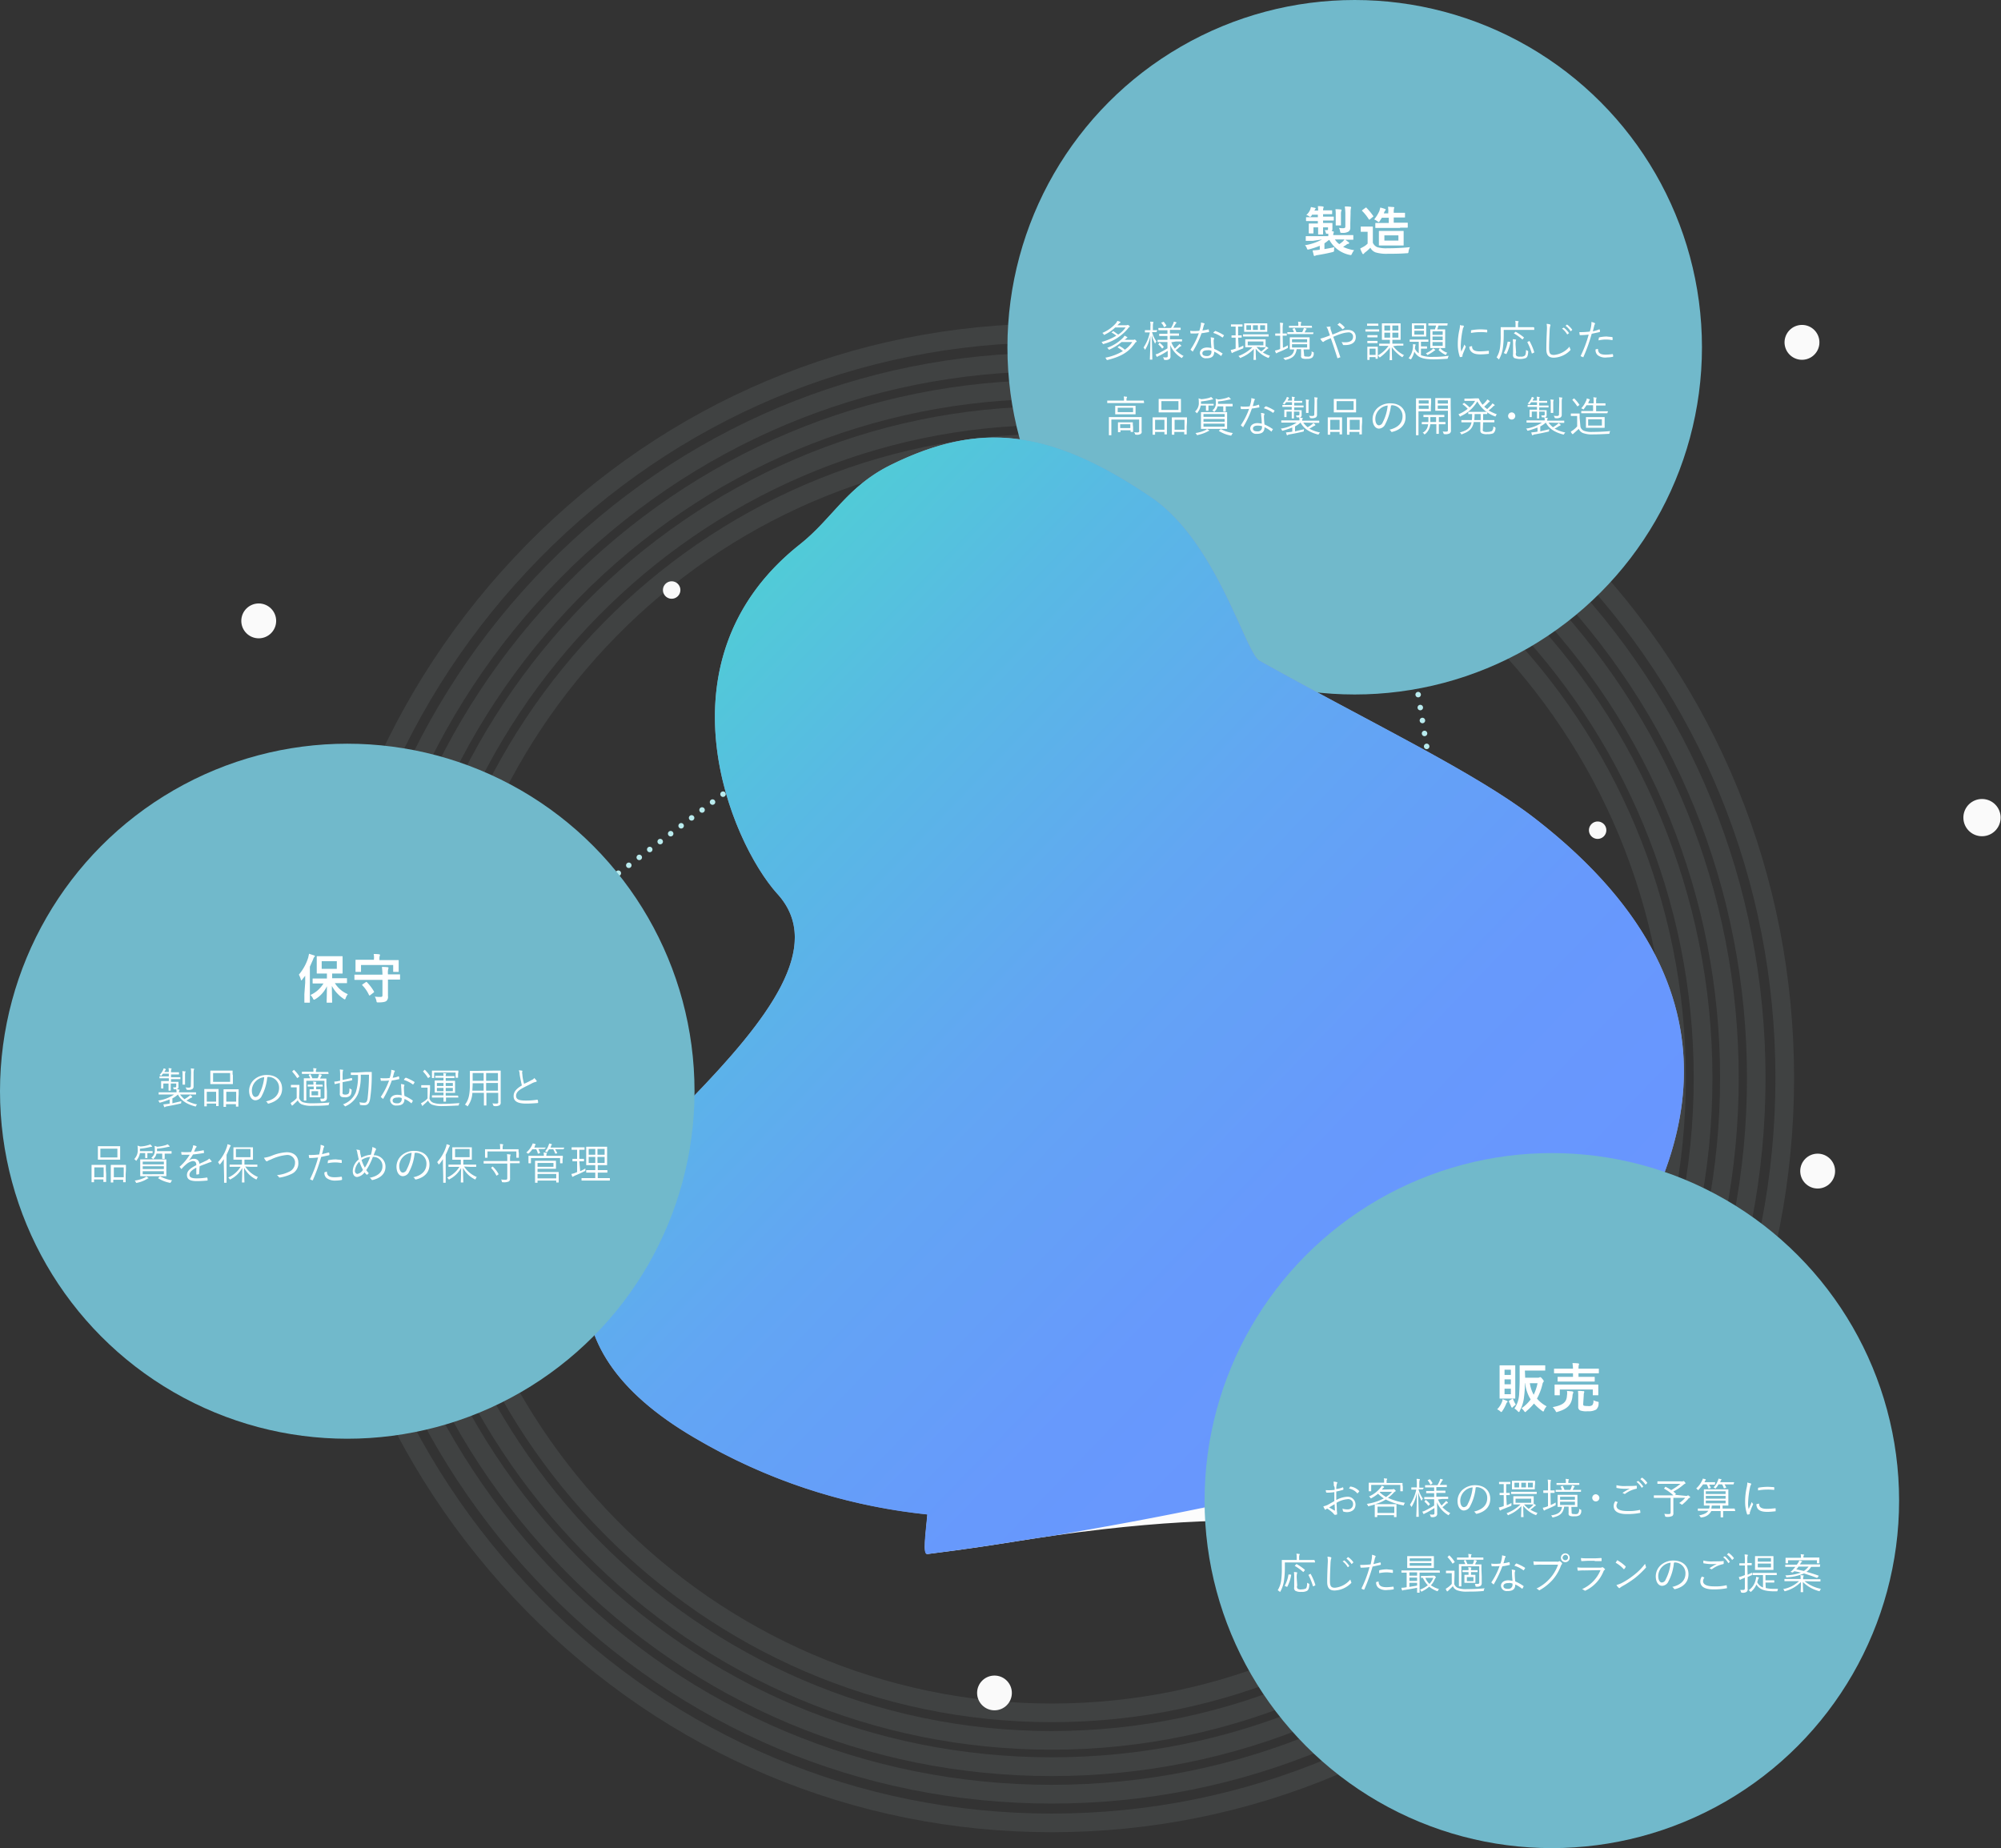
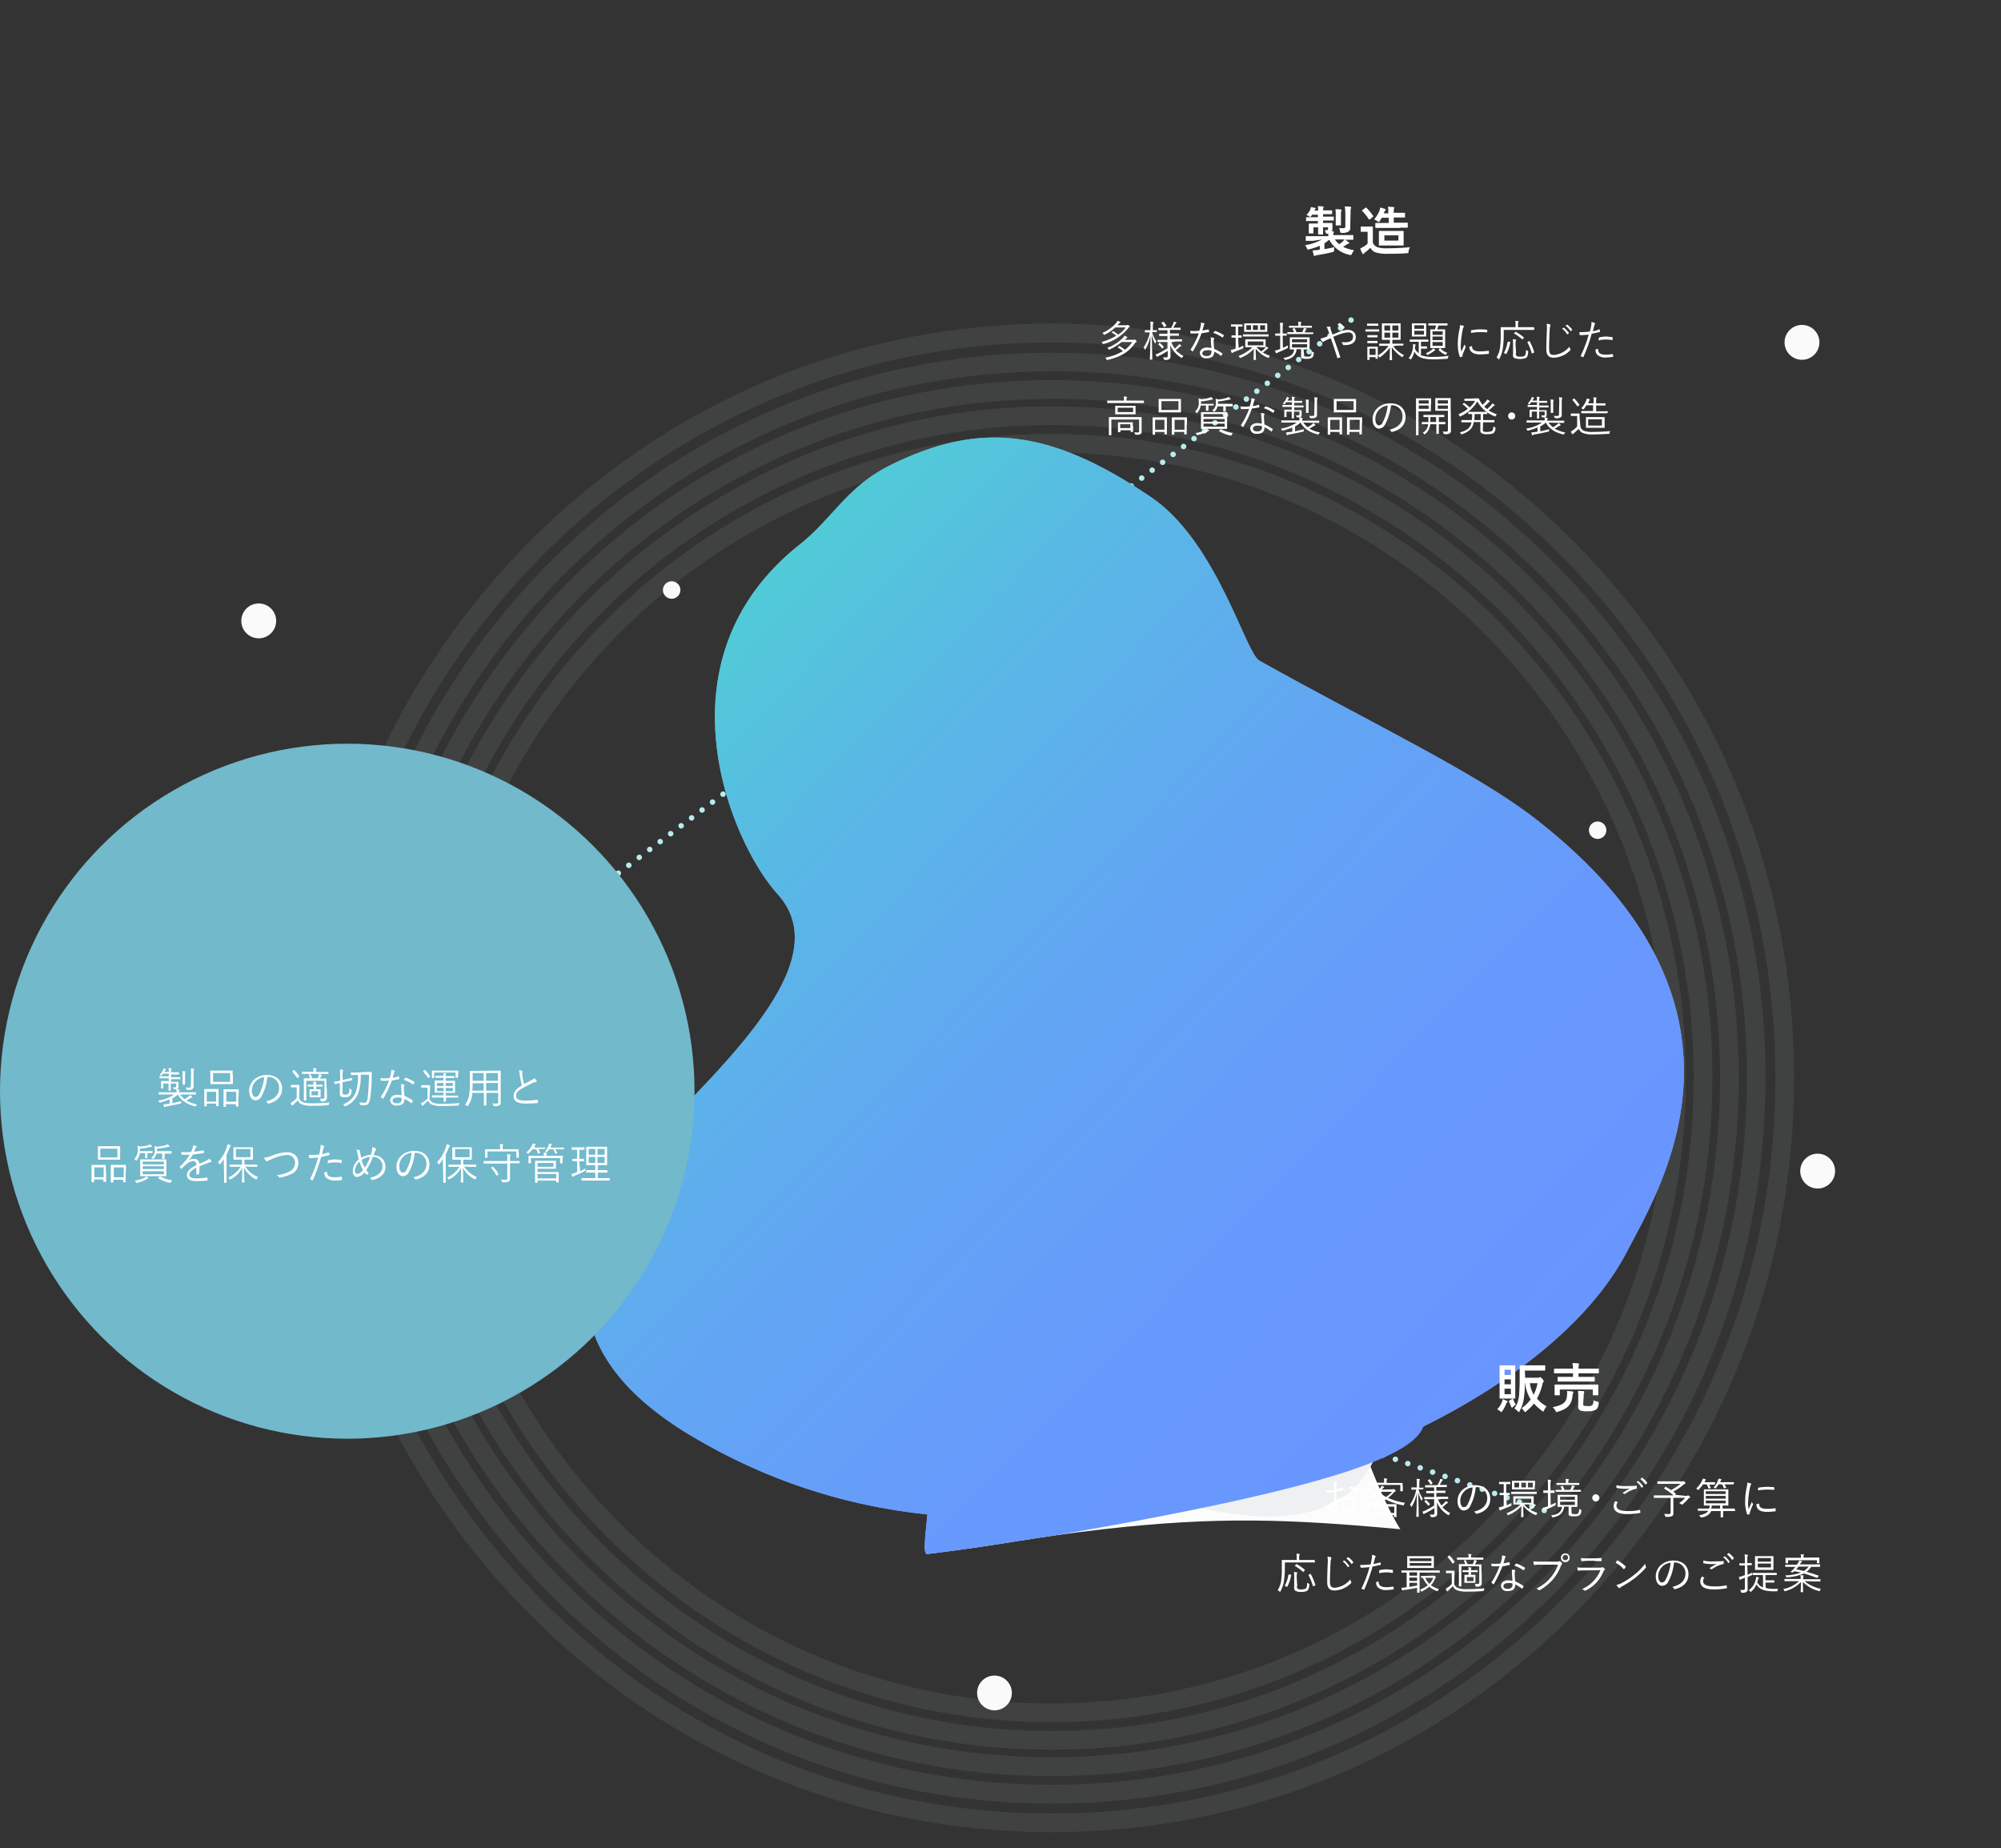
<svg xmlns="http://www.w3.org/2000/svg" xmlns:xlink="http://www.w3.org/1999/xlink" width="727.76" height="672.2" viewBox="0 0 727.76 672.2">
  <rect x="0" y="0" width="727.76" height="672.2" fill="#333333" stroke="none" />
  <defs>
    <style>.a,.j,.p{fill:#e6e8ee;}.a,.b{clip-rule:evenodd;}.b,.f{fill:none;}.c{isolation:isolate;}.d{opacity:0.1;}.e{fill:#b7cdce;}.f{stroke:#b9ebee;stroke-linecap:round;stroke-width:2px;stroke-dasharray:0 4.77;}.g{fill:#71b9cb;}.h{fill:#fff;}.h,.p,.r,.s,.t,.u,.v,.x,.z{fill-rule:evenodd;}.i{fill:#939bb7;}.k{opacity:0.2;fill:url(#a);}.k,.t,.x{mix-blend-mode:soft-light;}.l,.r{fill:#d3d7e1;}.m{opacity:0.4;fill:url(#b);}.n,.u{fill:#fcfcfc;}.o,.v{fill:#eef0f2;}.q{clip-path:url(#c);}.s,.t{opacity:0.1;}.s{fill:url(#d);}.t{fill:url(#e);}.w{clip-path:url(#f);}.x{fill:url(#g);}.y,.z{fill:#fafafa;}</style>
    <linearGradient id="a" x1="277.79" y1="244.76" x2="414.26" y2="323.55" gradientUnits="userSpaceOnUse">
      <stop offset="0" stop-color="#dcdcdc" />
      <stop offset="0.89" stop-color="#919191" />
    </linearGradient>
    <linearGradient id="b" x1="299.68" y1="293.64" x2="416.43" y2="273.05" gradientUnits="userSpaceOnUse">
      <stop offset="0" stop-color="#dcdcdc" />
      <stop offset="0.13" stop-color="#c5c5c5" />
      <stop offset="0.31" stop-color="#aeaeae" />
      <stop offset="0.51" stop-color="#9e9e9e" />
      <stop offset="0.72" stop-color="#949494" />
      <stop offset="1" stop-color="#919191" />
    </linearGradient>
    <clipPath id="c">
      <path class="a" d="M381.63,471.3c.29-6.26-41.49-7.21-49.18-28-4-10.78.07-6-13-17.35-2.26-2-5.19-7.9-6.4-9.62-2.64-3.8-2.5-4.22-5.56-5.15-4.43-1.34-2.67,3.8-2.8,9.79-.08,3.53-2.82,8.25-2.47,9.72.5,2.13-9.66-.11-15.08-4.92-4.74-4.21-9.14-7.88-9.64-10.56-1.86-9.89-6.77-1.66-6.88,4.36-.06,4,3.78,8.84,3.15,8.68-4.8-1.26-6.23,3.12-5.49,11.82.4,4.61.5,8.43,4.22,13.51s18.57,14.14,20.82,14.91c14,4.75,15.32,0,25.61,7.15,12.85,9,45.9,26.84,49.18,28S381.34,477.55,381.63,471.3Z" />
    </clipPath>
    <linearGradient id="d" x1="244.96" y1="459.91" x2="365.11" y2="459.91" gradientUnits="userSpaceOnUse">
      <stop offset="0" stop-color="#dcdcdc" />
      <stop offset="0.06" stop-color="#d3d3d3" />
      <stop offset="0.3" stop-color="#b6b6b6" />
      <stop offset="0.54" stop-color="#a2a2a2" />
      <stop offset="0.77" stop-color="#959595" />
      <stop offset="1" stop-color="#919191" />
    </linearGradient>
    <linearGradient id="e" x1="324.85" y1="503.68" x2="324.85" y2="410.58" xlink:href="#a" />
    <clipPath id="f">
-       <path class="b" d="M498.28,533.63c-28.71,52.62-164-26.33-169.94-37.92-5.36-10.39,5.81-37.32,15.91-38.46,12.58-1.42,84.29,33.39,88.26,28.38,6.52-8.23-34.38-74.95-29.57-106.84,5-33.41,22.46-45.81,44.75-38C469.29,348.28,543.83,450.12,498.28,533.63Z" />
+       <path class="b" d="M498.28,533.63c-28.71,52.62-164-26.33-169.94-37.92-5.36-10.39,5.81-37.32,15.91-38.46,12.58-1.42,84.29,33.39,88.26,28.38,6.52-8.23-34.38-74.95-29.57-106.84,5-33.41,22.46-45.81,44.75-38C469.29,348.28,543.83,450.12,498.28,533.63" />
    </clipPath>
    <linearGradient id="g" x1="238.68" y1="250.87" x2="526.33" y2="528.65" gradientUnits="userSpaceOnUse">
      <stop offset="0" stop-color="#51cbd7" />
      <stop offset="0.17" stop-color="#58bae3" />
      <stop offset="0.45" stop-color="#62a6f3" />
      <stop offset="0.73" stop-color="#6799fc" />
      <stop offset="1" stop-color="#6995ff" />
    </linearGradient>
  </defs>
  <g class="c">
    <g class="d">
      <path class="e" d="M382.5,626.39c-127.18,0-230.65-105.1-230.65-234.29S255.32,157.82,382.5,157.82,613.14,262.92,613.14,392.1,509.68,626.39,382.5,626.39Zm0-461.79c-123.44,0-223.86,102.06-223.86,227.5S259.06,619.61,382.5,619.61,606.36,517.55,606.36,392.1,505.94,164.6,382.5,164.6Z" />
      <path class="e" d="M382.5,636.4c-64.2,0-124.56-25.42-169.95-71.57S142.19,457.35,142.19,392.1c0-134.7,107.8-244.29,240.31-244.29S622.81,257.4,622.81,392.1,515,636.4,382.5,636.4Zm0-481.81C253.73,154.59,149,261.14,149,392.1S253.73,629.62,382.5,629.62,616,523.07,616,392.1,511.27,154.59,382.5,154.59Z" />
      <path class="e" d="M382.5,646c-66.75,0-129.51-26.41-176.7-74.37S132.63,459.9,132.63,392.1s26-131.53,73.17-179.48,110-74.37,176.7-74.37S512,164.67,559.2,212.62s73.17,111.69,73.17,179.48-26,131.54-73.17,179.48S449.25,646,382.5,646Zm0-500.91c-64.92,0-126,25.69-171.87,72.34S139.41,326.1,139.41,392.1s25.3,128.06,71.22,174.73,107,72.34,171.87,72.34,126-25.69,171.87-72.34,71.22-108.72,71.22-174.73-25.3-128-71.22-174.72S447.42,145,382.5,145Z" />
      <path class="e" d="M382.5,656c-69.37,0-134.58-27.45-183.62-77.3s-76-116.09-76-186.56,27-136.72,76-186.55,114.25-77.3,183.62-77.3,134.58,27.45,183.62,77.3,76,116.08,76,186.55-27,136.73-76,186.56S451.87,656,382.5,656Zm0-520.93c-67.53,0-131,26.73-178.79,75.27s-74.08,113.12-74.08,181.8,26.31,133.25,74.08,181.8S315,649.18,382.5,649.18s131-26.73,178.79-75.28,74.08-113.12,74.08-181.8-26.31-133.24-74.08-181.8S450,135,382.5,135Z" />
      <path class="e" d="M382.5,666.42c-72.13,0-139.94-28.54-190.94-80.36s-79.06-120.69-79.06-194,28.08-142.14,79.06-194,118.81-80.37,190.94-80.37,139.94,28.54,190.94,80.37,79.06,120.69,79.06,194-28.08,142.15-79.06,194S454.63,666.42,382.5,666.42Zm0-541.86c-70.3,0-136.39,27.82-186.1,78.34s-77.12,117.73-77.12,189.2,27.39,138.67,77.12,189.2,115.8,78.34,186.1,78.34,136.39-27.82,186.1-78.34,77.12-117.72,77.12-189.2S618.33,253.44,568.6,202.9,452.8,124.56,382.5,124.56Z" />
    </g>
    <path class="f" d="M124.1,398.9,562.8,549.8" />
-     <path class="f" d="M494.15,120.85,564.9,551.9" />
    <path class="f" d="M122.1,395.2,492.25,115.75" />
-     <circle class="g" cx="492.7" cy="126.3" r="126.3" />
    <path class="h" d="M408.9,123.8l.6-.6a1.38,1.38,0,0,1,.4-.3c.1,0,.1-.1.1-.2a.22.22,0,0,0-.2-.2c-.3-.1-.5-.3-.8-.4-.1.2-.3.4-.4.6a15.38,15.38,0,0,1-5.9,3.8l.5.5a.22.22,0,0,0,.2.2c.1,0,.2,0,.2-.1a17.34,17.34,0,0,0,4.3-2.7h3.9a10.26,10.26,0,0,1-2.7,2.8,8,8,0,0,0-1.9-1.3c-.1-.1-.1-.1-.2,0l-.4.3c-.2.1-.1.2,0,.2a20.28,20.28,0,0,1,1.8,1.3,19.16,19.16,0,0,1-6.4,2.4,2.09,2.09,0,0,1,.4.6c.1.2.2.3.5.2,5.6-1.4,7.9-3.3,9.9-6.1a.78.78,0,0,1,.4-.4.22.22,0,0,0,.2-.2c0-.2-.2-.3-.3-.4a.55.55,0,0,0-.5-.3c-.1,0-.1,0-.2.1h-3.5Zm-2.5-5.5.6-.6a1.38,1.38,0,0,1,.4-.3c.1,0,.1-.1.1-.2a.22.22,0,0,0-.2-.2l-.9-.3c-.1.2-.3.5-.4.7a13.42,13.42,0,0,1-5.1,3.7,1.21,1.21,0,0,1,.5.5.22.22,0,0,0,.2.2c.1,0,.1,0,.2-.1a14.24,14.24,0,0,0,3.8-2.6h3.8a9.58,9.58,0,0,1-2.7,2.6c-.6-.4-1.1-.8-1.7-1.2-.1-.1-.2-.1-.2,0h0l-.4.3c-.2.1-.2.2,0,.2a9.06,9.06,0,0,1,1.6,1.1,21.43,21.43,0,0,1-5.4,2.3,1,1,0,0,1,.4.5c.2.3.2.3.4.2a17,17,0,0,0,8.9-5.7.78.78,0,0,1,.4-.4.22.22,0,0,0,.2-.2c0-.2-.2-.3-.3-.4a.76.76,0,0,0-.4-.2H410a.6.6,0,0,1-.4.1Zm21.3,5.9h2.1a.1.1,0,0,0,.1-.1v-.6c0-.1,0-.1-.1-.1h-4.3v-1.3h3.2c.1,0,.1,0,.1-.1v-.6c0-.1,0-.1-.1-.1h-3.2V120h3.8c.1,0,.1,0,.1-.1v-.6c0-.1,0-.1-.1-.1h-2.6c.3-.4.5-.9.8-1.3,0-.1.1-.2.2-.3s.1-.1.2-.2a.22.22,0,0,0-.2-.2,2.35,2.35,0,0,0-.8-.2,2.54,2.54,0,0,1-.2.7,11.94,11.94,0,0,1-.8,1.6h-4.5c-.1,0-.1,0-.1.1v.6c0,.1,0,.1.1.1h3.2v1.3h-2.9c-.1,0-.1,0-.1.1v.6c0,.1,0,.1.1.1h2.9v1.4h-3.5c-.1,0-.1,0-.1.1v.6c0,.1,0,.1.1.1h3.5v2.3c-1.1.7-2.3,1.3-3.4,1.9l-.9.3a5.94,5.94,0,0,0,.4.8.1.1,0,0,0,.1.1c.1,0,.1-.1.2-.1s.4-.3.6-.3a24.79,24.79,0,0,0,3.1-1.8v1.8c0,.5-.1.6-.7.6a3.4,3.4,0,0,1-1-.1,4.88,4.88,0,0,1,.3.7c.1.3.1.3.4.3a2.32,2.32,0,0,0,1.6-.3,1.19,1.19,0,0,0,.4-1.1c0-.9,0-2.4-.1-4a9.92,9.92,0,0,0,4,4.6c.1.1.1.1.2.1a.22.22,0,0,0,.2-.2,1.21,1.21,0,0,1,.5-.5,12.7,12.7,0,0,1-2.9-2.1,12.67,12.67,0,0,0,1.3-1.1.85.85,0,0,1,.5-.3c.1,0,.1-.1.2-.2s0-.2-.1-.2a2.65,2.65,0,0,0-.6-.5,1,1,0,0,1-.4.5l-1.2,1.2a10.46,10.46,0,0,1-1.3-2.3l1.7-.3Zm-6.8-4c0-.1,0-.1-.1-.1h-1.5v-1.3a5.7,5.7,0,0,1,.1-1.3.37.37,0,0,0,.1-.3c0-.1-.1-.2-.2-.1h0a3.4,3.4,0,0,0-1-.1,5.46,5.46,0,0,1,.1,1.8v1.3h-1.9c-.1,0-.1,0-.1.1v.6c0,.1,0,.1.1.1h1.7a15.7,15.7,0,0,1-2.3,5.5,2.09,2.09,0,0,1,.4.6c0,.1.1.1.1.2s.1-.1.2-.2a14.49,14.49,0,0,0,1.8-4.9c0,4.5-.2,8.4-.2,8.6s0,.1.1.1h.7c.1,0,.1,0,.1-.1s-.1-4.1-.2-8.9a12.13,12.13,0,0,0,1.1,3c0,.1.1.1.1.2s.1-.1.1-.2a2.09,2.09,0,0,1,.4-.6,10.61,10.61,0,0,1-1.6-3.4h1.5c.1,0,.1,0,.1-.1l.3-.5Zm.5,4.9c-.1.1-.2.2-.1.2a8.64,8.64,0,0,1,1.3,1.4c.1.1.1.1.3-.1l.3-.3c.1-.1.1-.2,0-.2a9.27,9.27,0,0,0-1.4-1.4c-.1-.1-.1-.1-.2.1Zm1.1-7.8c-.2.1-.2.1-.1.2a4.19,4.19,0,0,1,.9,1.4q0,.15.3,0l.5-.3c.1-.1.1-.1.1-.2a14.63,14.63,0,0,0-.9-1.3c-.1-.1-.1-.1-.2,0Zm18.1,9.3a7.77,7.77,0,0,0-1.6-.2c-1.5,0-2.6.8-2.6,2a2.06,2.06,0,0,0,2.3,1.9h.1c2,0,2.8-.8,2.8-2.4a12,12,0,0,1,2.4,1.5c.1.1.2.1.2,0s.3-.5.4-.7.1-.2-.1-.2a16.41,16.41,0,0,0-2.9-1.6,26.35,26.35,0,0,1-.2-2.8,1.7,1.7,0,0,1,.1-.7c0-.1.1-.2.1-.3a.22.22,0,0,0-.2-.2,3.59,3.59,0,0,0-1.1-.2,3.4,3.4,0,0,1,.1,1c0,.7.1,2,.2,2.9Zm0,1v.4a1.45,1.45,0,0,1-1.4,1.5h-.3c-1,0-1.6-.3-1.6-1s.6-1.1,1.8-1.1a2.62,2.62,0,0,1,1.5.2Zm-3.3-7.4c.2-.5.3-1.1.5-1.7,0-.2.1-.3.2-.5s.1-.1.1-.2-.1-.1-.1-.2l-1.2-.3a4.87,4.87,0,0,1-.1,1.2,12.09,12.09,0,0,1-.5,1.8,15.48,15.48,0,0,1-2.1.1,5.74,5.74,0,0,1-1.2-.1,2.2,2.2,0,0,0,.1.8c0,.2,0,.2.2.2h.8a13.4,13.4,0,0,0,2-.1,26.22,26.22,0,0,1-2.9,5.8.19.19,0,0,0,0,.3c.2.2.4.3.6.5,0,.1.1.1.2,0v-.1a35.06,35.06,0,0,0,3.1-6.5c.9-.1,1.8-.3,2.6-.4.1,0,.2,0,.1-.2a1.7,1.7,0,0,0-.1-.7c0-.1-.1-.1-.2-.1a15.52,15.52,0,0,1-2.1.4Zm4,.9a10.67,10.67,0,0,1,3.2,1.6c.1.1.1.1.2,0s.3-.4.4-.6.1-.2,0-.2h0a16.81,16.81,0,0,0-3-1.5c-.1-.1-.2,0-.2.1h0a.9.9,0,0,0-.6.6Zm16.9,5.2h2c.1,0,.1,0,.1-.1v-2.7c0-.1,0-.1-.1-.1H453c-.1,0-.1,0-.1.1v2.7c0,.1,0,.1.1.1h2.5a14.23,14.23,0,0,1-5.1,3.2c.2.1.3.3.5.5a.22.22,0,0,0,.2.2c.1,0,.2,0,.2-.1a12.69,12.69,0,0,0,4.7-3.2c0,2.6-.1,3.7-.1,3.9s0,.1.1.1h.7c.1,0,.1,0,.1-.1,0-.3-.1-1.3-.1-4a10.27,10.27,0,0,0,4.4,3.3.35.35,0,0,1,.2.1.22.22,0,0,0,.2-.2,2.09,2.09,0,0,1,.4-.6,12.27,12.27,0,0,1-2.6-1.2,15.76,15.76,0,0,0,1.5-1.2c.1-.1.2-.2.3-.2a.22.22,0,0,0,.2-.2c0-.1,0-.1-.1-.1a4.23,4.23,0,0,0-.7-.5c-.1.2-.2.3-.3.5a6.39,6.39,0,0,1-1.5,1.3,8.52,8.52,0,0,1-1.7-1.6h1.2Zm1.3-.7h-5.7v-1.4h5.7Zm1.4-6.9v-1c0-.1,0-.1-.1-.1h-8.2c-.1,0-.1,0-.1.1v2.9c0,.1,0,.1.1.1h8.2c.1,0,.1,0,.1-.1v-1.9Zm-.8,1.3h-1.8v-1.7h1.8Zm-2.6,0h-1.8v-1.7h1.8V120Zm-2.5,0h-1.7v-1.7H455Zm-4.7,2.8h1.2c.1,0,.1,0,.1-.1v-.6c0-.1,0-.1-.1-.1h-1.2v-3.2h1.5c.1,0,.1,0,.1-.1v-.6c0-.1,0-.1-.1-.1h-4c-.1,0-.1,0-.1.1v.6c0,.1,0,.1.1.1h1.6V122H448c-.1,0-.1,0-.1.1v.6c0,.1,0,.1.1.1h1.4v4l-.3.1a11.31,11.31,0,0,1-1.5.4l.3.9c0,.1.1.1.2.2s.1,0,.2-.1l.6-.3,3-1.2c.3-.1.3-.1.3-.5v-.6c-.6.3-1.2.6-1.7.8l-.2-3.7Zm11.1-1.1c0-.1,0-.1-.1-.1h-9.1c-.1,0-.1,0-.1.1v.6c0,.1,0,.1.1.1h9.1c.1,0,.1,0,.1-.1Zm12.7,5.4h2.1c.1,0,.1,0,.1-.1v-4.2c0-.1,0-.1-.1-.1h-7c-.1,0-.1,0-.1.1V127c0,.1,0,.1.1.1h1.5c-.3,2-1.5,2.7-4,3.1.2.1.3.3.5.5s.1.2.2.2h.2c2.5-.6,3.6-1.5,4-3.9h1.6v2.4a.8.8,0,0,0,.6,1,4.19,4.19,0,0,0,1.6.1,3,3,0,0,0,1.8-.4,1.91,1.91,0,0,0,.6-1.6c0-.3.1-.3-.2-.4l-.6-.3a2.09,2.09,0,0,1-.4,1.7,1.54,1.54,0,0,1-1.1.2,3.4,3.4,0,0,1-1-.1c-.2-.1-.2-.2-.2-.6l-.2-1.9Zm1.3-.7h-5.5v-1.2h5.5Zm0-1.9h-5.5v-1.1h5.5Zm-8.9-2.4h1.4c.1,0,.1,0,.1-.1v-.6c0-.1,0-.1-.1-.1h-1.4v-1.8a8.6,8.6,0,0,1,.1-1.6c0-.1.1-.2.1-.3s-.1-.1-.2-.1a3.4,3.4,0,0,0-1-.1,14.77,14.77,0,0,1,.1,2.1v1.8h-1.7c-.1,0-.1,0-.1.1v.6c0,.1,0,.1.1.1h1.7v4.8l-.4.2a8.33,8.33,0,0,1-1.5.4,6.89,6.89,0,0,0,.3.8c0,.1.1.1.2.2s.1,0,.2-.1l.6-.3a29.17,29.17,0,0,0,3.1-1.4c.3-.1.3-.1.3-.5v-.6a15.11,15.11,0,0,1-1.8.9l-.1-4.4Zm11.2-1.1c0-.1,0-.1-.1-.1h-3.1l.4-.8c.1-.1.1-.2.2-.3s.1-.1.1-.2-.1-.1-.2-.1a2.35,2.35,0,0,0-.8-.2,1.42,1.42,0,0,1-.2.6,3.55,3.55,0,0,1-.4.9h-2.1c-.2-.5-.4-1-.6-1.4-.1-.1-.1-.1-.2,0l-.4.1c-.2.1-.2.1-.2.2a5.36,5.36,0,0,1,.5,1.1h-2.3c-.1,0-.1,0-.1.1v.5c0,.1,0,.1.1.1h9.2c.1,0,.1,0,.1-.1l.1-.4Zm-.6-2.4c0-.1,0-.1-.1-.1h-3.9v-.2a2,2,0,0,1,.1-.8c0-.1.1-.2.1-.3s-.1-.1-.2-.1c-.3,0-.6-.1-1-.1a5.7,5.7,0,0,1,.1,1.3v.2h-3.3c-.1,0-.1,0-.1.1v.5c0,.1,0,.1.1.1h8.2c.1,0,.1,0,.1-.1l-.1-.5Zm7.5,3.1c-.1-.4-.2-.6-.4-1.2a4.28,4.28,0,0,1-.3-1c0-.1-.1-.3,0-.5s0-.2-.2-.2c-.4,0-.9.1-1.3.1a3.69,3.69,0,0,1,.7,1.4c.2.6.4,1.1.6,1.7-.8.3-1.3.5-1.9.7s-1,.3-1.6.5a6.07,6.07,0,0,0,.7,1c.1.1.2.1.3.2a.35.35,0,0,0,.2-.1,3.51,3.51,0,0,1,.8-.5c.6-.3,1.1-.5,1.8-.8.9,2.5,1.6,4.7,2.4,7.2,0,.1,0,.1.1.1.3-.1.5-.2.8-.3s.2-.1.1-.3c-.8-2.5-1.6-4.7-2.5-7.2,1-.4,1.9-.8,2.9-1.1a10.08,10.08,0,0,1,2.5-.5,1.59,1.59,0,0,1,1.8,1.3v.3c0,1.4-1.2,2-2.8,2a6.6,6.6,0,0,1-1.4-.1,4.05,4.05,0,0,1,.5.9.22.22,0,0,0,.2.2h.7c2.2,0,3.8-.9,3.8-2.9,0-1.6-1.1-2.6-2.9-2.6a8,8,0,0,0-3,.6c-.8.4-1.6.7-2.6,1.1Zm1.8-3.6a6.9,6.9,0,0,1,1.8,1.6c0,.1.1.1.2,0h0a2.65,2.65,0,0,0,.6-.5c.1-.1.1-.2,0-.2a8,8,0,0,0-1.7-1.5c-.1-.1-.2-.1-.2,0a4.35,4.35,0,0,1-.7.6Zm21.8,7.6h2.1c.1,0,.1,0,.1-.1v-.5c0-.1,0-.1-.1-.1h-3.9v-1.4h2.9c.1,0,.1,0,.1-.1v-5.8c0-.1,0-.1-.1-.1h-6.6c-.1,0-.1,0-.1.1v5.8c0,.1,0,.1.1.1h2.8V125h-3.8c-.1,0-.1,0-.1.1v.6c0,.1,0,.1.1.1H505a12,12,0,0,1-3.9,3.5c.2.1.3.3.5.5a.22.22,0,0,0,.2.2.35.35,0,0,0,.2-.1,16.59,16.59,0,0,0,3.5-3.5c0,2.3-.1,4.3-.1,4.5s0,.1.1.1h.7c.1,0,.1,0,.1-.1s-.1-2.2-.1-4.6a13.3,13.3,0,0,0,3.6,3.5c.1.1.1.1.2.1a.22.22,0,0,0,.2-.2,1.21,1.21,0,0,1,.5-.5,10.77,10.77,0,0,1-4-3.3l1.5-.2Zm.4-2.9h-2.2V121h2.2Zm0-2.6h-2.2v-1.8h2.2Zm-3,2.6h-2.1V121h2.1Zm0-2.6h-2.1v-1.8h2.1Zm-4.5,7.1v-1.1c0-.1,0-.1-.1-.1h-3.6c-.1,0-.1,0-.1.1v4.6c0,.1,0,.1.1.1h.6c.1,0,.1,0,.1-.1v-.9h2.2v.5c0,.1,0,.1.1.1h.6c.1,0,.1,0,.1-.1v-3.1Zm-.8,1.8h-2.2v-2.3h2.2Zm1.3-9.2c0-.1,0-.1-.1-.1h-4.8c-.1,0-.1,0-.1.1v.6c0,.1,0,.1.1.1h4.8c.1,0,.1,0,.1-.1v-.6Zm-.3-2.1c0-.1,0-.1-.1-.1h-3.9c-.1,0-.1,0-.1.1v.6c0,.1,0,.1.1.1h3.9c.1,0,.1,0,.1-.1ZM501,122c0-.1,0-.1-.1-.1h-3.5c-.1,0-.1,0-.1.1v.6c0,.1,0,.1.1.1h3.5c.1,0,.1,0,.1-.1Zm0,2.1c0-.1,0-.1-.1-.1h-3.5c-.1,0-.1,0-.1.1v.6c0,.1,0,.1.1.1h3.5c.1,0,.1,0,.1-.1Zm25.5-6.4c0-.1,0-.1-.1-.1h-6.8c-.1,0-.1,0-.1.1v.6c0,.1,0,.1.1.1h2.7c-.1.5-.3.9-.4,1.4h-1.6c-.1,0-.1,0-.1.1v6.6c0,.1,0,.1.1.1h5.2c.1,0,.1,0,.1-.1v-6.6c0-.1,0-.1-.1-.1h-2.8c.2-.4.3-.9.5-1.4h3.1c.1,0,.1,0,.1-.1l.1-.6Zm-1.8,8.1H521v-1.4h3.7Zm0-2.1H521v-1.3h3.7Zm0-1.9H521v-1.3h3.7Zm-7.9,5h2.1c.1,0,.1,0,.1-.1v-.6c0-.1,0-.1-.1-.1h-2.1v-1.7h2.6c.1,0,.1,0,.1-.1v-.6c0-.1,0-.1-.1-.1h-6.6c-.1,0-.1,0-.1.1v.6c0,.1,0,.1.1.1H516v4.2a3.91,3.91,0,0,1-1.4-1.7l.1-.9c0-.1.1-.2.1-.3s.1-.1.1-.2-.1-.1-.2-.1a2.2,2.2,0,0,0-.8-.1v.7a7.2,7.2,0,0,1-1.6,4.4l.6.3c.1.1.1.1.2.1s.1-.1.2-.2a8.49,8.49,0,0,0,1.1-2.6,5,5,0,0,0,1.5,1.7c1.2.8,3,1.1,5.5,1.1,1.6,0,3.2-.1,4.8-.2.3,0,.3,0,.4-.4.1-.2.2-.5.3-.7a35.17,35.17,0,0,1-5.6.4,11.66,11.66,0,0,1-4.5-.6v-2.4Zm1.9-7.7v-1.4c0-.1,0-.1-.1-.1h-5c-.1,0-.1,0-.1.1v4.6c0,.1,0,.1.1.1h5c.1,0,.1,0,.1-.1v-3.2Zm-.8,2.6h-3.5v-1.4h3.5Zm0-2.1h-3.5v-1.3h3.5Zm4.1,7.7a.22.22,0,0,0-.2-.2c-.2-.1-.4-.3-.6-.4a2.18,2.18,0,0,1-.4.5,9.8,9.8,0,0,1-2.2,1.3l.4.4a.22.22,0,0,0,.2.2c.1,0,.1,0,.2-.1a14.79,14.79,0,0,0,2.1-1.3c.1-.1.2-.2.3-.2s.2-.1.2-.2Zm1.4-.2c-.2.1-.2.2-.1.3a8.68,8.68,0,0,0,2.3,1.6.35.35,0,0,1,.2.1c.1,0,.2-.1.2-.3a1.76,1.76,0,0,1,.4-.5,5.15,5.15,0,0,1-2.5-1.6c-.1-.1-.1-.1-.3,0Zm7.6-8.9a8.81,8.81,0,0,1-.2,1.7,23.28,23.28,0,0,0-.6,5.3,14.08,14.08,0,0,0,.7,4.5c0,.1.1.1.2.2a1.85,1.85,0,0,0,.7-.2.1.1,0,0,0,.1-.1h0v-.3a.6.6,0,0,1,.1-.4c.3-.9.7-1.7,1-2.5,0-.1.1-.2.1-.3s0-.1-.1-.2-.3-.4-.4-.6c-.4,1.1-.8,1.8-1.1,2.6a8.22,8.22,0,0,1-.2-2.7,33.27,33.27,0,0,1,.7-5.4,1.91,1.91,0,0,1,.3-.8.37.37,0,0,0,.1-.3c0-.1-.1-.2-.2-.3a2.34,2.34,0,0,1-1.2-.2Zm3.4,7.9a2.41,2.41,0,0,0,.7,1.8c.7.7,1.7,1,3.4,1a26.35,26.35,0,0,0,2.8-.2c.2,0,.2,0,.2-.2v-.7c0-.2,0-.2-.2-.2a30.28,30.28,0,0,1-3.1.2c-1.8,0-2.8-.5-2.8-1.7,0-.1,0-.2-.1-.2Zm.6-5a18.16,18.16,0,0,1,3.2-.3,18.52,18.52,0,0,1,2.5.1c.1,0,.2,0,.2-.1v-.7c0-.1,0-.1-.2-.2-.4,0-1.3-.1-2.2-.1a18.41,18.41,0,0,0-3.3.3.22.22,0,0,0-.2.2h0v.8Zm22.8-2c0-.1,0-.1-.1-.1h-5.6v-1a2.2,2.2,0,0,1,.1-.8.37.37,0,0,0,.1-.3c0-.1-.1-.1-.2-.1-.3,0-.7-.1-1-.1a5.28,5.28,0,0,1,.1,1.3v1h-5.3c-.1,0-.1,0-.1.1v2.8a29.54,29.54,0,0,1-.2,4.2,9,9,0,0,1-1.3,3.9,2.65,2.65,0,0,1,.6.5c0,.1.1.1.2.2s.1-.1.2-.2a11.07,11.07,0,0,0,1.3-4,33.66,33.66,0,0,0,.3-4.4V120h11c.1,0,.1,0,.1-.1v-.8Zm-6.6,6.3a7.57,7.57,0,0,1,.1-1.5.37.37,0,0,0,.1-.3c0-.1-.1-.1-.2-.1a3.4,3.4,0,0,0-1-.1,13.4,13.4,0,0,1,.1,2v3.5a1.31,1.31,0,0,0,.4,1.3,6.35,6.35,0,0,0,4.3,0c.4-.3.7-.7.8-2.2,0-.3,0-.3-.2-.4l-.6-.3c0,1.3-.2,1.9-.5,2.1a2.06,2.06,0,0,1-1.5.3,2.2,2.2,0,0,1-1.4-.2,1.06,1.06,0,0,1-.2-1.2l-.2-2.9Zm4.5-1.1c-.2.1-.2.1-.2.2a19.66,19.66,0,0,1,1.6,4q0,.15.3,0l.4-.2c.2-.1.2-.1.2-.2a20,20,0,0,0-1.7-4c-.1-.1-.1-.1-.2,0Zm-7.1,0c-.2-.1-.2-.1-.3.1a12.81,12.81,0,0,1-1.3,3.9c-.1.1,0,.1.1.2l.5.2c.2.1.2.1.3,0a14.84,14.84,0,0,0,1.4-4.2c0-.1,0-.1-.2-.2Zm2.1-3.2c-.1.2-.2.2,0,.2a19.41,19.41,0,0,1,2.9,2.1c.1.1.1.1.3-.1l.3-.4c.1-.2.1-.2,0-.2a18.72,18.72,0,0,0-2.9-2c-.1-.1-.1,0-.2.1Zm11.8-3.3a9.06,9.06,0,0,1,.1,2.3c-.1,2.2-.2,4.7-.2,6.9s.9,3.1,2.7,3.1a8.68,8.68,0,0,0,5.9-2.6c.1-.1.2-.2.2-.3s0-.2-.1-.2l-.3-.9a8.23,8.23,0,0,1-5.6,3c-1.4,0-1.8-.5-1.8-2.4,0-2.1.1-4.1.2-6.5a8.75,8.75,0,0,1,.2-1.6.6.6,0,0,0,.1-.4.22.22,0,0,0-.2-.2,3.73,3.73,0,0,0-1.2-.2Zm5.6,1.7a7,7,0,0,1,1.8,2c0,.1.1.1.2.1h0l.5-.4c.1,0,.1-.1,0-.1h0a8.13,8.13,0,0,0-1.8-1.9s-.1-.1-.1,0h0Zm1.3-1a8.13,8.13,0,0,1,1.8,1.9.1.1,0,0,0,.1.1h0l.4-.4c.1,0,.1-.1.1-.2h0a7.69,7.69,0,0,0-1.8-1.8h-.2Zm9.9,2c.2-.6.3-1.2.5-1.9a1.42,1.42,0,0,1,.2-.6.37.37,0,0,0,.1-.3c0-.1,0-.1-.1-.2a5.64,5.64,0,0,0-1.2-.4,7.57,7.57,0,0,1-.1,1.5,11.53,11.53,0,0,1-.5,2,26.35,26.35,0,0,1-2.8.2h-1c0,.3.1.6.1.9a.22.22,0,0,0,.2.2,30.28,30.28,0,0,0,3.1-.2,42,42,0,0,1-2.9,7.7c0,.1,0,.2.1.2h0c.2.1.5.2.7.3s.2,0,.2-.1a59.82,59.82,0,0,0,3-8.4l2.8-.6a.22.22,0,0,0,.2-.2v-.1c0-.2,0-.5-.1-.6s-.1-.1-.2-.1a10.49,10.49,0,0,1-2.3.7Zm1,6.6a2.46,2.46,0,0,0,.8,2.1,4.58,4.58,0,0,0,3.4.8,12.31,12.31,0,0,0,2-.2.35.35,0,0,0,.2-.1v-.1a1.7,1.7,0,0,0-.1-.7c0-.1-.1-.1-.2-.1a17.85,17.85,0,0,1-2.3.2c-2,0-2.8-.5-2.9-1.9,0-.1,0-.1-.1-.2H581c-.2.1-.5.1-.7.2Zm1.1-3.3a12.17,12.17,0,0,1,4.9-.1c.1,0,.2,0,.2-.2v-.7c0-.1,0-.1-.2-.2-.6-.1-1.3-.1-1.9-.2a12.41,12.41,0,0,0-2.7.3.22.22,0,0,0-.2.2v.1a2,2,0,0,0-.1.8ZM413,148.7v-1c0-.1,0-.1-.1-.1h-7.2c-.1,0-.1,0-.1.1v2.9c0,.1,0,.1.1.1h7.2c.1,0,.1,0,.1-.1v-1.9Zm-.9,1.2h-5.6v-1.6h5.6Zm-6.5,1.8h-2.2c-.1,0-.1,0-.1.1v6.4c0,.1,0,.1.1.1h.7c.1,0,.1,0,.1-.1v-5.6h10.1v4.1c.1.3-.1.5-.4.6h-.1a6.15,6.15,0,0,1-1.3-.1l.3.6c.1.3.1.3.4.3a2.49,2.49,0,0,0,1.7-.3.91.91,0,0,0,.3-1v-5c0-.1,0-.1-.1-.1h-9.5Zm6.4,2.8v-.8c0-.1,0-.1-.1-.1h-5.2a.1.1,0,0,0-.1.1v3.4c0,.1,0,.1.1.1h.7c.1,0,.1,0,.1-.1v-.6h3.7v.5c0,.1,0,.1.1.1h.7c.1,0,.1,0,.1-.1v-1.7l-.1-.8Zm-.9,1.2h-3.7v-1.4h3.7Zm4.9-9.9c0-.1,0-.1-.1-.1h-6.2v-.2a2,2,0,0,1,.1-.8.37.37,0,0,0,.1-.3c0-.1-.1-.1-.2-.1-.3,0-.6-.1-1-.1a5.7,5.7,0,0,1,.1,1.3v.2h-6c-.1,0-.1,0-.1.1v.7c0,.1,0,.1.1.1H416c.1,0,.1,0,.1-.1l-.1-.7Zm13.5.8v-1.4c0-.1,0-.1-.1-.1h-7.9c-.1,0-.1,0-.1.1v4.7c0,.1,0,.1.1.1h7.9c.1,0,.1,0,.1-.1v-3.3Zm-.9,2.5h-6.2v-3.2h6.2Zm3.1,4.5v-1.7c0-.1,0-.1-.1-.1h-5.3c-.1,0-.1,0-.1.1V158c0,.1,0,.1.1.1h.7c.1,0,.1,0,.1-.1v-.9h3.6v.8c0,.1,0,.1.1.1h.7c.1,0,.1,0,.1-.1v-2.8l.1-1.5Zm-.9,2.7h-3.6v-3.6h3.6v3.6Zm-6.4-2.7v-1.7c0-.1,0-.1-.1-.1h-5c-.1,0-.1,0-.1.1V158c0,.1,0,.1.1.1h.7c.1,0,.1,0,.1-.1v-.9h3.4v.8c0,.1,0,.1.1.1h.7c.1,0,.1,0,.1-.1v-4.3Zm-.9,2.7h-3.4v-3.6h3.4Zm22.8-4.7V150c0-.1,0-.1-.1-.1h-9.3c-.1,0-.1,0-.1.1v5.9c0,.1,0,.1.1.1h9.3c.1,0,.1,0,.1-.1v-4.3Zm-.9,3.6h-7.7v-1.1h7.7Zm0-1.8h-7.7v-1h7.7Zm0-1.8h-7.7v-1h7.7Zm-4-4.6c0-.1,0-.1-.1-.1h-4.5V146a23.76,23.76,0,0,0,3.7-.6,1.09,1.09,0,0,1,.5-.1.16.16,0,0,0,.1-.3l-.6-.6c-.2.1-.5.2-.7.3a14.68,14.68,0,0,1-2.9.5c-.3-.1-.6-.2-1-.3a7.08,7.08,0,0,1,.1,1.4,4,4,0,0,1-1.4,3.4,1,1,0,0,1,.5.4l.2.2a.22.22,0,0,0,.2-.2,5.68,5.68,0,0,0,1.2-2.6h1.9v1.8c0,.1,0,.1.1.1h.7c.1,0,.1,0,.1-.1v-1.8h1.8c.1,0,.1,0,.1-.1V147Zm6.9,0c0-.1,0-.1-.1-.1H443V146a25,25,0,0,0,3.8-.6c.2,0,.4-.1.6-.1s.2,0,.2-.1h0c0-.1,0-.2-.1-.2l-.6-.6c-.2.1-.5.2-.7.3a15.47,15.47,0,0,1-3.1.6c-.3-.1-.6-.2-1-.3a7.57,7.57,0,0,1,.1,1.5,3.15,3.15,0,0,1-1.3,2.8,2.19,2.19,0,0,1,.5.3l.2.2a.22.22,0,0,0,.2-.2,3.25,3.25,0,0,0,1-1.8h2.1v1.8c0,.1,0,.1.1.1h.7c.1,0,.1,0,.1-.1v-1.8h2.4c.1,0,.1,0,.1-.1V147Zm-8.5,9.7c0-.1,0-.2-.1-.2-.2-.2-.5-.3-.7-.5a1.76,1.76,0,0,1-.5.4,12.13,12.13,0,0,1-3.7,1.1c.2.2.3.4.4.5.1.3.2.3.5.2a14,14,0,0,0,3.6-1.3.76.76,0,0,1,.5-.2c0,.2.1.1,0,0Zm3.6-.1c-.1.1-.1.2,0,.2a12.09,12.09,0,0,0,4.1,1.6c.3.1.3,0,.5-.3a2.09,2.09,0,0,1,.4-.6,12.79,12.79,0,0,1-4.3-1.4c-.1,0-.1,0-.3.1Zm15.5-2.5a7.77,7.77,0,0,0-1.6-.2c-1.5,0-2.6.8-2.6,2a2.12,2.12,0,0,0,2.3,1.9h.1c2,0,2.8-.8,2.8-2.4a9.74,9.74,0,0,1,2.4,1.5c.1.1.2.1.2,0s.3-.5.4-.7.1-.2-.1-.2a16.41,16.41,0,0,0-2.9-1.6,26.35,26.35,0,0,1-.2-2.8,1.7,1.7,0,0,1,.1-.7c0-.1.1-.2.1-.3a.22.22,0,0,0-.2-.2,3.59,3.59,0,0,0-1.1-.2,3.4,3.4,0,0,1,.1,1,23.28,23.28,0,0,1,.2,2.9Zm.1.9v.4a1.45,1.45,0,0,1-1.4,1.5h-.3c-1,0-1.6-.3-1.6-1s.6-1.1,1.8-1.1a7.72,7.72,0,0,1,1.5.2Zm-3.4-7.3c.2-.5.3-1.1.5-1.7,0-.2.1-.3.2-.5s.1-.1.1-.2-.1-.1-.1-.2l-1.2-.3a4.87,4.87,0,0,1-.1,1.2,12.09,12.09,0,0,1-.5,1.8,15.48,15.48,0,0,1-2.1.1,5.74,5.74,0,0,1-1.2-.1,2.2,2.2,0,0,0,.1.8c0,.2,0,.2.2.2h.8a13.4,13.4,0,0,0,2-.1,26.22,26.22,0,0,1-2.9,5.8.19.19,0,0,0,0,.3c.2.2.4.3.6.5s.1.1.2,0v-.1a33.07,33.07,0,0,0,3.1-6.6c.9-.1,1.8-.3,2.6-.4.1,0,.2,0,.1-.2a1.7,1.7,0,0,0-.1-.7c0-.1-.1-.1-.2-.1a6.48,6.48,0,0,1-2.1.5Zm4.1.8a10.67,10.67,0,0,1,3.2,1.6c.1.1.1.1.2,0s.3-.4.4-.6.1-.2,0-.2h0a16.81,16.81,0,0,0-3-1.5.37.37,0,0,0-.3.1h0a1.47,1.47,0,0,0-.5.6Zm18,5.3h2c.1,0,.1,0,.1-.1v-.6c0-.1,0-.1-.1-.1h-6.1v-.1a.9.9,0,0,1,.1-.5.37.37,0,0,0,.1-.3c0-.1-.1-.1-.2-.1-.3,0-.6-.1-.9-.1a.76.76,0,0,0,.4-.2.83.83,0,0,0,.3-.8v-1.6c0-.1,0-.1-.1-.1h-2.6v-1H474c.1,0,.1,0,.1-.1v-.5c0-.1,0-.1-.1-.1h-3.3v-1h2.8c.1,0,.1,0,.1-.1v-.5c0-.1,0-.1-.1-.1h-2.8v-.1a2.77,2.77,0,0,1,.1-.9c0-.1.1-.2.1-.3s-.1-.1-.2-.1-.5-.1-.9-.1a6.6,6.6,0,0,1,.1,1.4h-1.6l.1-.3a1.38,1.38,0,0,1,.3-.4c.1,0,.1-.1.1-.2s-.1-.1-.1-.2a1.85,1.85,0,0,0-.7-.2,2.61,2.61,0,0,1-.3.8,6.1,6.1,0,0,1-1.2,1.6.52.52,0,0,1,.4.2.31.31,0,0,0,.2.1.22.22,0,0,0,.2-.2c.2-.2.3-.4.5-.6h2.1v1h-3.4c-.1,0-.1,0-.1.1v.5c0,.1,0,.1.1.1h3.3v1h-2.6c-.1,0-.1,0-.1.1v2.5c0,.1,0,.1.1.1h.6c.1,0,.1,0,.1-.1v-1.9h1.9v2.4c0,.1,0,.1.1.1h.6c.1,0,.1,0,.1-.1v-2.4h2v.9c0,.4-.1.5-.5.5h-.8a.76.76,0,0,1,.2.5c.1.2.1.2.3.2h.7a3.4,3.4,0,0,1,.1,1v.1h-6.5c-.1,0-.1,0-.1.1v.6c0,.1,0,.1.1.1h5.5a13.71,13.71,0,0,1-5.8,2.2,1,1,0,0,1,.4.5c.1.3.2.3.5.2,1.1-.3,2.2-.7,3.3-1.1V157l-.6.1c-.6.1-1.1.1-1.7.2l.3.9c0,.1.1.1.2.1s.1,0,.2-.1a1.42,1.42,0,0,1,.6-.2c1.7-.3,3.2-.6,4.9-1,.3-.1.3-.1.3-.4a.9.9,0,0,1,.1-.5c-1.1.3-2.2.5-3.3.8v-1.8a9,9,0,0,0,2-1.4c1.2,2.2,3.2,3.5,6.2,4.3.3.1.3.1.5-.2a2.18,2.18,0,0,1,.4-.5,13,13,0,0,1-3.9-1.4,10,10,0,0,0,1.4-.8l.6-.3a.22.22,0,0,0,.2-.2c0-.1,0-.1-.1-.2a1.79,1.79,0,0,0-.7-.5,1.21,1.21,0,0,1-.5.5,13,13,0,0,1-1.5,1,8.52,8.52,0,0,1-1.6-1.7l3.7.1Zm.3-3.1c0,.4-.2.6-.7.6a4.87,4.87,0,0,1-1.2-.1l.3.6c.1.3.1.3.4.3a2.89,2.89,0,0,0,1.8-.3,1.09,1.09,0,0,0,.4-.9v-4.7a4.87,4.87,0,0,1,.1-1.2.37.37,0,0,0,.1-.3c0-.1-.1-.1-.2-.1-.3,0-.6-.1-1-.1a10.87,10.87,0,0,1,.1,1.8l-.1,4.4Zm-3-2.1v1.5c0,.1,0,.1.1.1h.7c.1,0,.1,0,.1-.1v-3.4a3.4,3.4,0,0,1,.1-1,.35.35,0,0,1,.1-.2c0-.1-.1-.1-.2-.1-.3,0-.6-.1-1-.1a6.6,6.6,0,0,1,.1,1.4v1.9Zm18.2-2v-1.4c0-.1,0-.1-.1-.1h-7.9c-.1,0-.1,0-.1.1v4.7c0,.1,0,.1.1.1h7.9c.1,0,.1,0,.1-.1v-3.3Zm-.9,2.5h-6.2v-3.2h6.2Zm3.1,4.5v-1.7c0-.1,0-.1-.1-.1H490c-.1,0-.1,0-.1.1V158c0,.1,0,.1.1.1h.7c.1,0,.1,0,.1-.1v-.9h3.6v.8c0,.1,0,.1.1.1h.7c.1,0,.1,0,.1-.1v-2.8l.1-1.5Zm-.9,2.7h-3.6v-3.6h3.6v3.6Zm-6.4-2.7v-1.7c0-.1,0-.1-.1-.1h-5c-.1,0-.1,0-.1.1V158c0,.1,0,.1.1.1h.7c.1,0,.1,0,.1-.1v-.9h3.4v.8c0,.1,0,.1.1.1h.7c.1,0,.1,0,.1-.1v-4.3Zm-.9,2.7h-3.4v-3.6h3.4Zm18.9-8.9a3.9,3.9,0,0,1,4,3.8v.2c0,2.6-1.8,4.2-4.8,4.9a1.17,1.17,0,0,1,.6.6c.1.2.2.2.4.2h0c3.4-.8,4.9-2.9,4.9-5.4,0-3-2.1-5-5.5-5a6.82,6.82,0,0,0-4.7,1.7,5.53,5.53,0,0,0-1.8,4c0,2.2,1.1,3.5,2.3,3.5a2.62,2.62,0,0,0,2.3-1.6,20,20,0,0,0,2.1-6.8h.2Zm-1.4.1a16.52,16.52,0,0,1-1.8,6.1,1.6,1.6,0,0,1-1.4,1.1c-.6,0-1.3-.7-1.3-2.4a4.86,4.86,0,0,1,1.5-3.4,4.94,4.94,0,0,1,3-1.4Zm22.9-.4v-2.2c0-.1,0-.1-.1-.1h-5.4c-.1,0-.1,0-.1.1v4.4c0,.1,0,.1.1.1h4.5v6.9c0,.6-.1.7-.8.7a3.75,3.75,0,0,1-1.1-.1,4.88,4.88,0,0,1,.3.7c.1.3.1.3.4.3a3.19,3.19,0,0,0,1.9-.3,1.29,1.29,0,0,0,.4-1.2v-2.3l-.1-7Zm-1,1.6h-3.7v-1.2h3.7Zm0-1.9h-3.7v-1.2h3.7Zm-6.1-.4V145c0-.1,0-.1-.1-.1h-5.3c-.1,0-.1,0-.1.1v13.2c0,.1,0,.1.1.1h.7c.1,0,.1,0,.1-.1v-8.6h4.4c.1,0,.1,0,.1-.1v-1.4l.1-1.7Zm-.9,2.3H516v-1.2h3.6Zm0-1.9H516v-1.2h3.6Zm6.1,6.8c0-.1,0-.1-.1-.1h-2.3v-1.8h1.9c.1,0,.1,0,.1-.1V151c0-.1,0-.1-.1-.1h-7.4c-.1,0-.1,0-.1.1v.6c0,.1,0,.1.1.1h1.7v1.8h-2.3c-.1,0-.1,0-.1.1v.6c0,.1,0,.1.1.1h2.2a4.19,4.19,0,0,1-.4,1.5,3.54,3.54,0,0,1-1.6,1.6,1,1,0,0,1,.5.4c.1.1.1.2.2.2s.1-.1.2-.1a4.89,4.89,0,0,0,1.4-1.8,6.07,6.07,0,0,0,.5-1.8h2.2v3.4c0,.1,0,.1.1.1h.7c.1,0,.1,0,.1-.1v-3.4h2.3c.1,0,.1,0,.1-.1v-.6Zm-3.4-.1h-2.1v-1.8h2.1v1.8Zm17.1.1h4c.1,0,.1,0,.1-.1v-.6c0-.1,0-.1-.1-.1h-4v-2.2h1.4c.1,0,.1,0,.1-.1v-.6c0-.1,0-.1-.1-.1h-6.7c-.1,0-.1,0-.1.1v.6c0,.1,0,.1.1.1h1.3v.4a10.87,10.87,0,0,1-.1,1.8h-3.7c-.1,0-.1,0-.1.1v.6c0,.1,0,.1.1.1h3.6c-.4,2.1-1.7,3-4.3,3.7a1.21,1.21,0,0,1,.5.5.22.22,0,0,0,.2.2c.1,0,.2,0,.2-.1,2.5-.9,3.8-2,4.2-4.4h2.4v2.9a1.15,1.15,0,0,0,.5,1.2,3.86,3.86,0,0,0,2.1.3,4.88,4.88,0,0,0,2.1-.3,2.34,2.34,0,0,0,.8-1.8c0-.3,0-.3-.2-.4l-.6-.3a2.16,2.16,0,0,1-.5,1.7,4.53,4.53,0,0,1-1.6.3,2.62,2.62,0,0,1-1.5-.2.66.66,0,0,1-.2-.7l.1-2.6Zm-.9-.8h-2.3c0-.5.1-1.1.1-1.8v-.4h2.2v2.2Zm-4.2-7.8h-1.6c-.1,0-.1,0-.1.1v.6c0,.1,0,.1.1.1h3.8a9.14,9.14,0,0,1-2,2.4,14.62,14.62,0,0,0-1.9-1.6c-.1-.1-.1,0-.2,0l-.4.3c-.1.1-.1.1,0,.2a9.34,9.34,0,0,1,1.8,1.6,14.48,14.48,0,0,1-3.4,2,1,1,0,0,1,.4.5c0,.1.1.2.2.3s.2,0,.2-.1a13.31,13.31,0,0,0,6.1-5.4,11.93,11.93,0,0,0,6.3,5.4.35.35,0,0,1,.2.1.22.22,0,0,0,.2-.2,2.09,2.09,0,0,1,.4-.6,20.18,20.18,0,0,1-3-1.4,17.38,17.38,0,0,0,1.5-1.3,1,1,0,0,1,.5-.4.22.22,0,0,0,.2-.2.35.35,0,0,0-.1-.2c-.2-.2-.5-.3-.7-.5-.1.2-.3.4-.4.6l-1.5,1.5a10.63,10.63,0,0,1-1.1-.9,16.61,16.61,0,0,0,1.4-1.3,1,1,0,0,1,.5-.4c.1,0,.1-.1.1-.2s0-.1-.1-.2a2.18,2.18,0,0,0-.8-.5,2.09,2.09,0,0,1-.4.6,8,8,0,0,1-1.3,1.3,3,3,0,0,1-.5-.7,6.38,6.38,0,0,1-.8-1.4.22.22,0,0,0-.2-.2h-1.3l-2.1.1Zm15.5,5a1.3,1.3,0,1,0,1.3,1.3,1.32,1.32,0,0,0-1.3-1.3Zm17,3.8h2c.1,0,.1,0,.1-.1v-.6c0-.1,0-.1-.1-.1h-6.1v-.1a.9.9,0,0,1,.1-.5.37.37,0,0,0,.1-.3c0-.1-.1-.1-.2-.1-.3,0-.6-.1-.9-.1a.76.76,0,0,0,.4-.2.83.83,0,0,0,.3-.8v-1.6c0-.1,0-.1-.1-.1h-2.6v-1h3.3c.1,0,.1,0,.1-.1v-.5c0-.1,0-.1-.1-.1h-3.3v-1h2.8c.1,0,.1,0,.1-.1v-.5c0-.1,0-.1-.1-.1h-2.8v-.1a2.77,2.77,0,0,1,.1-.9c0-.1.1-.2.1-.3s-.1-.1-.2-.1-.5-.1-.9-.1a6.6,6.6,0,0,1,.1,1.4h-1.6l.1-.3a1.38,1.38,0,0,1,.3-.4c.1,0,.1-.1.1-.2s-.1-.1-.1-.2a1.85,1.85,0,0,0-.7-.2,2.61,2.61,0,0,1-.3.8,6.1,6.1,0,0,1-1.2,1.6.52.52,0,0,1,.4.2.31.31,0,0,0,.2.1.22.22,0,0,0,.2-.2c.2-.2.3-.4.5-.6H559v1h-3.3c-.1,0-.1,0-.1.1v.5c0,.1,0,.1.1.1H559v1h-2.6c-.1,0-.1,0-.1.1v2.5c0,.1,0,.1.1.1h.6c.1,0,.1,0,.1-.1v-1.9H559v2.4c0,.1,0,.1.1.1h.6c.1,0,.1,0,.1-.1v-2.4h2v.9a.38.38,0,0,1-.3.5h-1a.76.76,0,0,1,.2.5c.1.2.1.2.3.2h.7a3.4,3.4,0,0,1,.1,1v.1h-6.5c-.1,0-.1,0-.1.1v.6c0,.1,0,.1.1.1h5.5a13.71,13.71,0,0,1-5.8,2.2,1,1,0,0,1,.4.5c.1.3.2.3.5.2,1.1-.3,2.2-.7,3.3-1.1V157l-.6.1c-.6.1-1.1.1-1.7.2l.3.9c0,.1.1.1.2.1s.1,0,.2-.1a1.42,1.42,0,0,1,.6-.2c1.7-.3,3.2-.6,4.9-1,.3-.1.3-.1.3-.4a.9.9,0,0,1,.1-.5c-1.1.3-2.2.5-3.3.8v-1.8a9,9,0,0,0,2-1.4c1.2,2.2,3.2,3.5,6.2,4.3.3.1.3.1.5-.2a2.18,2.18,0,0,1,.4-.5,13,13,0,0,1-3.9-1.4,10,10,0,0,0,1.4-.8l.6-.3a.22.22,0,0,0,.2-.2c0-.1,0-.1-.1-.2a1.79,1.79,0,0,0-.7-.5,1.21,1.21,0,0,1-.5.5,13,13,0,0,1-1.5,1,8.52,8.52,0,0,1-1.6-1.7l3.6.1Zm.2-3.1c0,.4-.2.6-.7.6a4.87,4.87,0,0,1-1.2-.1l.3.6c.1.3.1.3.4.3a2.89,2.89,0,0,0,1.8-.3,1.09,1.09,0,0,0,.4-.9v-4.7a4.87,4.87,0,0,1,.1-1.2.37.37,0,0,0,.1-.3c0-.1-.1-.1-.2-.1-.3,0-.6-.1-1-.1a10.87,10.87,0,0,1,.1,1.8l-.1,4.4Zm-3-2.1v1.5c0,.1,0,.1.1.1h.7c.1,0,.1,0,.1-.1v-3.4a3.4,3.4,0,0,1,.1-1,.35.35,0,0,1,.1-.2c0-.1-.1-.1-.2-.1-.3,0-.6-.1-1-.1a6.6,6.6,0,0,1,.1,1.4v1.9Zm19.6,4.4v-1.2c0-.1,0-.1-.1-.1h-6.6c-.1,0-.1,0-.1.1v3.7c0,.1,0,.1.1.1h6.6c.1,0,.1,0,.1-.1V153Zm-1,1.8h-5v-2.3h5Zm2.2-5.1c0-.1,0-.1-.1-.1h-4.2v-2.1h3.3c.1,0,.1,0,.1-.1v-.6c0-.1,0-.1-.1-.1h-3.3v-.8a3.4,3.4,0,0,1,.1-1,.35.35,0,0,1,.1-.2c0-.1-.1-.1-.2-.1-.3,0-.7-.1-1-.1a7.57,7.57,0,0,1,.1,1.5v.7h-2a1.42,1.42,0,0,0,.2-.6,2.19,2.19,0,0,1,.3-.5c.1,0,.1-.1.1-.2a.22.22,0,0,0-.2-.2l-.9-.3a1.93,1.93,0,0,1-.3,1,9,9,0,0,1-1.7,2.6l.6.3a.35.35,0,0,0,.2.1.22.22,0,0,0,.2-.2,14.63,14.63,0,0,0,.9-1.3h2.4v2.1h-4.2c-.1,0-.1,0-.1.1v.6c0,.1,0,.1.1.1h9.3c.1,0,.1,0,.1-.1l.2-.5Zm-10.3,2.2v-1.4c0-.1,0-.1-.1-.1h-3c-.1,0-.1,0-.1.1v.7c0,.1,0,.1.1.1h2.2v3.8a8.64,8.64,0,0,1-1.4,1.3l-.9.6a2.18,2.18,0,0,0,.5.8c0,.1.1.1.2.1a.35.35,0,0,0,.2-.1l.3-.3c.6-.5,1.1-1,1.7-1.5a2.76,2.76,0,0,0,1.5,1.5,9.72,9.72,0,0,0,3.8.5c1.6,0,3.5-.1,5.5-.2.3,0,.3,0,.4-.3a.91.91,0,0,1,.3-.7c-2.3.2-4.6.3-6.5.3a8,8,0,0,1-3.1-.4,2.17,2.17,0,0,1-1.3-1.5l-.3-3.3Zm-2.5-6.6c-.2.1-.2.1-.1.2a18.39,18.39,0,0,1,1.7,2.2c.1.1.1.1.3,0l.4-.3c.2-.1.2-.2.1-.2a12.39,12.39,0,0,0-1.8-2.2c-.1-.1-.1-.1-.3,0Z" />
    <path class="h" d="M480.8,87.1a19,19,0,0,1-6.2,2.1,2.59,2.59,0,0,1,.7,1.1c.2.6.3.5.8.4a29.72,29.72,0,0,0,3.9-1.3v1.4l-.5.1c-.7.1-1.3.1-2.1.2.1.6.3,1.2.4,1.7a.32.32,0,0,0,.3.3c.1,0,.2-.1.3-.1a1.85,1.85,0,0,1,.7-.2c1.8-.3,3.5-.6,5.5-1.1.6-.2.6-.2.6-.6a4.87,4.87,0,0,1,.1-1.2c-1.3.3-2.4.5-3.6.7V88.5c.6-.4,1.1-.8,1.6-1.2h.2a10.91,10.91,0,0,0,7.3,5.4c.6.1.6.2.9-.4a5.67,5.67,0,0,1,.8-1.3,14.19,14.19,0,0,1-4-1.2c.4-.3.8-.5,1.2-.8a.91.91,0,0,1,.7-.3q.15,0,.3-.3c0-.1-.1-.2-.2-.3l-1.2-.9H492c.2,0,.2,0,.2-.2V85.7c0-.2,0-.2-.2-.2h-7.1a1.7,1.7,0,0,1,.1-.7.6.6,0,0,0,.1-.4q0-.15-.3-.3h-.5a1.14,1.14,0,0,0,.3-.8v-2c0-.2,0-.2-.2-.2h-3.2v-.9h3.7c.2,0,.2,0,.2-.2V79c0-.2,0-.2-.2-.2h-3.7v-.9h3.1c.2,0,.2,0,.2-.2v-1c0-.2,0-.2-.2-.2h-3.1a2.2,2.2,0,0,1,.1-.8.6.6,0,0,0,.1-.4c0-.1-.2-.2-.3-.2a9.72,9.72,0,0,0-1.8-.1,8.08,8.08,0,0,1,.1,1.6H478l.1-.1a2.19,2.19,0,0,1,.3-.5c.1,0,.1-.1.1-.2s-.1-.2-.3-.2l-1.4-.3c-.1.3-.2.7-.3,1a5.22,5.22,0,0,1-1.4,1.9,2.47,2.47,0,0,1,.9.4,2.19,2.19,0,0,0,.5.3,1.38,1.38,0,0,0,.4-.3l.3-.5h2.1V79h-4.1c-.2,0-.2,0-.2.2v1c0,.2,0,.2.2.2h4.1v.9h-3.1c-.2,0-.2,0-.2.2v3.2c0,.2,0,.2.2.2h1.3c.2,0,.2,0,.2-.2v-2h1.7v2.4c0,.2,0,.2.2.2H481c.2,0,.2,0,.2-.2V82.7H483v.6c0,.3-.1.4-.4.4h-.8a3,3,0,0,1,.4,1c.1.3.1.3.5.3h.4v.9h-8c-.2,0-.2,0-.2.2v1.3c0,.2,0,.2.2.2h2.4l3.3-.5Zm8.2,0c-.2.2-.4.5-.6.7a11.32,11.32,0,0,1-1.3,1,6.48,6.48,0,0,1-1.6-1.7Zm2.2-9.6a9.7,9.7,0,0,1,.1-1.7.6.6,0,0,0,.1-.4c0-.1-.2-.2-.3-.2a13.4,13.4,0,0,0-2-.1,19.42,19.42,0,0,1,.2,2.4v4.9c0,.4-.2.6-.8.6a7.57,7.57,0,0,1-1.5-.1,5,5,0,0,1,.4,1.3c.1.5.1.5.7.5a4,4,0,0,0,2.4-.5,1.61,1.61,0,0,0,.6-1.3V81.2l.1-3.7ZM485.8,80v1.8c0,.2,0,.2.2.2h1.5c.2,0,.2,0,.2-.2V78a4.87,4.87,0,0,1,.1-1.2c.1-.1.1-.2.1-.4s-.2-.2-.3-.2h0a12.1,12.1,0,0,0-1.9-.1,12.1,12.1,0,0,1,.1,1.9v2Zm13.5,4.4V82.6c0-.2,0-.2-.2-.2h-4c-.2,0-.2,0-.2.2v1.5c0,.2,0,.2.2.2h2.3v4.3a6.1,6.1,0,0,1-1.6,1.2c-.4.2-.7.4-1.1.6a14.17,14.17,0,0,0,.8,1.8c0,.1.1.2.3.2s.2-.1.3-.2.2-.3.4-.4a15.37,15.37,0,0,0,1.9-1.7,3.51,3.51,0,0,0,1.9,1.7,13.84,13.84,0,0,0,4.5.5c2,0,4.3,0,6.8-.2.6,0,.6,0,.7-.7a4.42,4.42,0,0,1,.5-1.5,82,82,0,0,1-8.3.4,11.07,11.07,0,0,1-3.6-.4,3.12,3.12,0,0,1-1.6-1.6V84.4Zm9.9-1.6h2.6c.2,0,.2,0,.2-.2V81.2c0-.2,0-.2-.2-.2h-4.9V79.1h3.9c.2,0,.2,0,.2-.2V77.6c0-.2,0-.2-.2-.2h-3.9v-.3a5.7,5.7,0,0,1,.1-1.3.37.37,0,0,0,.1-.3c0-.1-.2-.2-.3-.2-.6,0-1.2-.1-2-.1a7.41,7.41,0,0,1,.1,2.1v.3h-1.6l.1-.3a2.51,2.51,0,0,1,.4-.7c.1-.1.1-.2.2-.3s-.1-.2-.3-.3a10.93,10.93,0,0,0-1.7-.5l-.3,1.2a14.36,14.36,0,0,1-1.9,3.1,7.46,7.46,0,0,1,1.2.7c.1.1.3.2.4.3a.78.78,0,0,0,.4-.4c.3-.4.5-.8.8-1.2h2.5v1.9h-4.7c-.2,0-.2,0-.2.2v1.4c0,.2,0,.2.2.2h8.8ZM504.1,84h-2.4c-.2,0-.2,0-.2.2v4.9c0,.2,0,.2.2.2h8.6c.2,0,.2,0,.2-.2V84.2c0-.2,0-.2-.2-.2h-6.2Zm4.5,3.5h-5.1V85.6h5.1v1.9ZM495.5,76.4c-.2.2-.2.2-.1.3a17.55,17.55,0,0,1,2.4,3c0,.1.1.1.2.2a.35.35,0,0,0,.2-.1l1.1-.9c.2-.2.3-.2.1-.4a21.72,21.72,0,0,0-2.4-2.9c0-.1-.1-.1-.2-.1a.35.35,0,0,0-.2.1Z" />
    <path class="i" d="M290.93,198c-53.09,42-25.34,108.22-8.14,127.2s-3.41,45.65-31.7,74.79c-45.49,46.86-55.8,89.35,1.34,122.88,54.54,32,106.36,32.09,156.54,26.82,86-9,160-50.46,182.75-94.41,12.26-23.68,53.95-89.83-33.43-157.55-21.72-16.84-60.2-35-100.22-57.41-5.18-2.9-15.46-43.22-39.43-59.48-36.84-25-62.38-27.64-94.66-11.73C308,177,302.82,188.58,290.93,198Z" />
    <path class="j" d="M337,327.82a44.74,44.74,0,0,1-16.14,7.53,18.69,18.69,0,0,1-6.83.75c-2.84-.4-5.34-2.07-7.57-3.88-17.06-13.92-23.32-37.31-25.16-59.25-3.84-45.71,19.92-67.08,31.92-75,17.51-11.62,35.68-13,51.11-2.78s24.82,27.59,29.77,45.42c3-4.34,10.18-3.89,13.94-.17s4.73,9.47,4.43,14.75c-.28,4.89-1.64,10-5.19,13.36s-9.72,4.25-13.27.89c6.79,14.66-9.5,30.57-8,46.65.84,9.21,7.58,17,15.52,21.73-9.57,27.68-15.77,46.78-50.51,46.78-14.71,0-13.19-17.75-12.47-27.83C339.26,347.86,337.47,337.68,337,327.82Z" />
    <path class="k" d="M337,327.82a44.74,44.74,0,0,1-16.14,7.53,18.69,18.69,0,0,1-6.83.75c-2.84-.4-5.34-2.07-7.57-3.88-17.06-13.92-23.32-37.31-25.16-59.25-3.84-45.71,19.92-67.08,31.92-75,17.51-11.62,35.68-13,51.11-2.78s24.82,27.59,29.77,45.42c3-4.34,10.18-3.89,13.94-.17s4.73,9.47,4.43,14.75c-.28,4.89-1.64,10-5.19,13.36s-9.72,4.25-13.27.89c6.79,14.66-9.5,30.57-8,46.65.84,9.21,7.58,17,15.52,21.73-9.57,27.68-15.77,46.78-50.51,46.78-14.71,0-13.19-17.75-12.47-27.83C339.26,347.86,337.47,337.68,337,327.82Z" />
    <path class="l" d="M364.35,195.15c15.42,10.21,24.82,27.59,29.77,45.42,3-4.34,10.18-3.89,13.94-.17s4.73,9.47,4.43,14.75c-.28,4.89-1.64,10-5.19,13.36s-9.72,4.25-13.27.89c6.79,14.66-9.5,30.57-8,46.65.84,9.21,7.58,17,15.52,21.73C392.2,364,384.56,384.56,351,384.56c-12.95,0-14-14.49-13.28-29.36-.44-7.9-.25-17.52-.7-27.38a44.74,44.74,0,0,1-16.14,7.53,18.69,18.69,0,0,1-6.83.75c-2.84-.4-5.34-2.07-7.57-3.88a58,58,0,0,0,26.89-9.33c7.87-5.38,23.31-17.34,33.3-33.1,6-9.41,28.91-36.27,10.86-44-43.87-18.7-58.75-39.22-61.18-49.85C312.42,178.84,364.35,195.15,364.35,195.15Z" />
    <path class="m" d="M364.35,195.15c15.42,10.21,24.82,27.59,29.77,45.42,3-4.34,10.18-3.89,13.94-.17s4.73,9.47,4.43,14.75c-.28,4.89-1.64,10-5.19,13.36s-9.72,4.25-13.27.89c6.79,14.66-9.5,30.57-8,46.65.84,9.21,7.58,17,15.52,21.73C392.2,364,384.56,384.56,351,384.56c-12.95,0-14-14.49-13.28-29.36-.44-7.9-.25-17.52-.7-27.38a44.74,44.74,0,0,1-16.14,7.53,18.69,18.69,0,0,1-6.83.75c-2.84-.4-5.34-2.07-7.57-3.88a58,58,0,0,0,26.89-9.33c7.87-5.38,23.31-17.34,33.3-33.1,6-9.41,28.91-36.27,10.86-44-43.87-18.7-58.75-39.22-61.18-49.85C312.42,178.84,364.35,195.15,364.35,195.15Z" />
    <path class="i" d="M346.93,227c11.83,7,28.35,11.87,40.83,17.64,1.29.59,2.81,1.19,4.09.56,1.1-.55,1.6-1.81,2.33-2.79,2.89-3.91,9.41-3,12.79.45s5.57,7.77,5.57,15.65c10.13-24.37,3.21-48.47-16.86-65.62-10.24-8.75-50.46-32.69-78.56-4.61C306.13,199.26,333.72,219.19,346.93,227Z" />
    <path class="n" d="M467.54,373.27c-13.26-37.07-16.34-33.64-55-37.79-7.38-.79-9.59-1-11.3,3-8.85,20.74-12.83,33.25-28,41.75-4.3,2.41-11,4.3-21.27,4.3-15.92,0-14.27-22.73-14.27-22.73S329,363.94,327,368.5c-2.6,5.64-10.62,53.31-10.52,83.76,0,11.56,16.86,19.22,21,51.42,4.34,34.17-3.79,62-.11,61.54,29.69-3.69,36.87-5.9,63.84-9,41.66-4.73,67.83-3.71,108.09,0,0,0-18.32-27.15-31.17-99.13C475.42,442.46,474.35,392.3,467.54,373.27Z" />
    <path class="o" d="M486.18,495c-2.8-10.92-5.58-23.48-8.14-37.82-1.86-10.43-2.94-38.84-5.86-61.21-1.19-9.08-3.72-26.58-5.68-32.07l-38.41-26.8s-24.62,4.94-24.88,40.08c-.09,12.52,7.47,45.66,5.56,74.59-1.19,18-10,27.65-32.94,34.62-43.7,13.27-38.44,17.34-38.44,17.34a190.52,190.52,0,0,1,1.31,23s22.41-16.73,74.86-10.14C483.34,525.35,486.18,495,486.18,495Z" />
    <path class="p" d="M381.63,471.3c.29-6.26-41.49-7.21-49.18-28-4-10.78.07-6-13-17.35-2.26-2-5.19-7.9-6.4-9.62-2.64-3.8-2.5-4.22-5.56-5.15-4.43-1.34-2.67,3.8-2.8,9.79-.08,3.53-2.82,8.25-2.47,9.72.5,2.13-9.66-.11-15.08-4.92-4.74-4.21-9.14-7.88-9.64-10.56-1.86-9.89-6.77-1.66-6.88,4.36-.06,4,3.78,8.84,3.15,8.68-4.8-1.26-6.23,3.12-5.49,11.82.4,4.61.5,8.43,4.22,13.51s18.57,14.14,20.82,14.91c14,4.75,15.32,0,25.61,7.15,12.85,9,45.9,26.84,49.18,28S381.34,477.55,381.63,471.3Z" />
    <g class="q">
      <path class="r" d="M245,461.49l65.21,50.7,54.94-9.08-8.61-13.85s-24.78-9.33-29.32-11.56-1.2-8.07,1.08-12.18c2.78-5,6.71-10.86,6.71-10.86s.94-1.31-3.55.64-6.05,13.86-14.46,14.63-23.1-4.19-29.39-8c-14.34-8.63-17.1-19.76-15.2-26.61,1.45-5.25,3.61-.48,4.05-5.21.24-2.62-2.45-8.3-2.71-10.88-.65-6.35,4.43-10.33-.6-11.6S245,461.49,245,461.49Z" />
      <path class="s" d="M245,461.49l65.21,50.7,54.94-9.08-8.61-13.85s-24.78-9.33-29.32-11.56-1.2-8.07,1.08-12.18c2.78-5,6.71-10.86,6.71-10.86s.94-1.31-3.55.64-6.05,13.86-14.46,14.63-23.1-4.19-29.39-8c-14.34-8.63-17.1-19.76-15.2-26.61,1.45-5.25,3.61-.48,4.05-5.21.24-2.62-2.45-8.3-2.71-10.88-.65-6.35,4.43-10.33-.6-11.6S245,461.49,245,461.49Z" />
      <path class="t" d="M381.63,471.3c.29-6.26-41.49-7.21-49.18-28-4-10.78.07-6-13-17.35-2.26-2-5.19-7.9-6.4-9.62-2.64-3.8-2.5-4.22-5.56-5.15-4.43-1.34-2.67,3.8-2.8,9.79-.08,3.53-2.82,8.25-2.47,9.72.5,2.13-9.66-.11-15.08-4.92-4.74-4.21-9.14-7.88-9.64-10.56-1.86-9.89-6.77-1.66-6.88,4.36-.06,4,3.78,8.84,3.15,8.68-4.8-1.26-6.23,3.12-5.49,11.82.4,4.61.5,8.43,4.22,13.51s18.57,14.14,20.82,14.91c14,4.75,15.32,0,25.61,7.15,12.85,9,45.9,26.84,49.18,28S381.34,477.55,381.63,471.3Z" />
    </g>
    <path class="u" d="M498.28,533.63c-28.71,52.62-164-26.33-169.94-37.92-5.36-10.39,5.81-37.32,15.91-38.46,12.58-1.42,84.29,33.39,88.26,28.38,6.52-8.23-34.38-74.95-29.57-106.84,5-33.41,22.46-45.81,44.75-38C469.29,348.28,543.83,450.12,498.28,533.63Z" />
    <path class="v" d="M441.22,482.42c3.34,3.08,9.31,4.82,9.09,7.57s-9.87-2.1-9.19.17,6.95,12.6,6.95,12.6-7.19-8.6-11.68-13.27-3.15-8.68-3.15-8.68S437.88,479.33,441.22,482.42Z" />
    <g class="w">
      <path class="v" d="M482.52,348c15.1,10.56,34.93,58.54,34.93,58.54L529.79,473s-7.91,61.7-45.6,103.23c-41.26,45.45-163.59-64.65-163.59-64.65l12.94-35.32s-.37,10.56,3.91,13.73c6.07,4.47,13.59,8.12,16.07,8.79,1.93.52,1.78-5.2,4.63-10.08,3.41-5.82,9.7-11,9.7-11a34.9,34.9,0,0,0-5.66,11.59c-1.17,4.45-.51,10.53-.13,13.17.48,3.27,37.61,24.48,52.15,29.3,17.81,5.9,67.94,27.64,83.67-29.43,16.85-61.16-50.56-164.49-50.56-164.49S467.42,337.39,482.52,348Z" />
    </g>
    <path class="x" d="M558.29,297.71c-21.72-16.84-60.2-35-100.22-57.41-5.18-2.9-15.46-43.22-39.43-59.48-36.84-25-62.38-27.64-94.66-11.73-16,7.9-21.16,19.49-33.05,28.89-53.09,42-25.34,108.22-8.14,127.2s-3.41,45.65-31.7,74.79c-45.49,46.86-55.8,89.35,1.34,122.88a208,208,0,0,0,84.83,28c-.91,9.14-1.62,14.6,0,14.4,21.84-2.72,31.5-4.63,45.82-6.67C492.49,539.9,514.27,528,517.71,518.81c35.25-17.46,61.9-40.15,74-63.55C604,431.58,645.67,365.43,558.29,297.71Z" />
-     <ellipse class="g" cx="564.4" cy="545.8" rx="126.3" ry="126.4" />
    <path class="h" d="M485.4,541.9a17.13,17.13,0,0,1-3.2.1,1.7,1.7,0,0,0,.1.7.22.22,0,0,0,.2.2h0a13.2,13.2,0,0,0,2.8-.2V546l-2.5,1.4a8.8,8.8,0,0,1-1.5.5,4.67,4.67,0,0,0,.5,1,.22.22,0,0,0,.2.2c.1,0,.2,0,.2-.1a2.19,2.19,0,0,1,.5-.3,12.82,12.82,0,0,1,2.2,1.7,1.7,1.7,0,0,0,.6.6c.2,0,.4-.1.6-.1s.2-.1.2-.4-.1-.8-.1-1.5c0-1-.1-1.8-.1-2.4a9,9,0,0,1,3.9-1.3,1.76,1.76,0,0,1,2.1,1.5v.3a1.84,1.84,0,0,1-1.9,1.9h-.3a5.08,5.08,0,0,1-1.7-.3,1.85,1.85,0,0,1,.2.7.52.52,0,0,0,.2.4,5,5,0,0,0,1.2.2c1.9,0,3.2-1,3.2-2.8a2.84,2.84,0,0,0-2.7-2.8H490a9.31,9.31,0,0,0-4,1.2v-3.1a21,21,0,0,0,2.4-.6.22.22,0,0,0,.2-.2,1.27,1.27,0,0,0-.1-.6c0-.1-.1-.2-.2-.1a8.65,8.65,0,0,1-2.3.6,5.28,5.28,0,0,1,.1-1.3,2.35,2.35,0,0,1,.2-.8c0-.1.1-.1.1-.2a.22.22,0,0,0-.2-.2,5,5,0,0,0-1.2-.2,7.57,7.57,0,0,1,.1,1.5C485.5,540.9,485.4,541.3,485.4,541.9Zm0,5.2c0,.8.1,1.5.1,2.2,0,.1,0,.2-.2.1-.6-.4-1.2-.7-1.9-1.1.8-.5,1.3-.8,2-1.2Zm5.2-5.7a5.38,5.38,0,0,1,3,1.7c0,.1.1.1.2,0h0a2.65,2.65,0,0,0,.5-.6c.1,0,.1-.1,0-.2h0a5.19,5.19,0,0,0-3.1-1.6c-.1,0-.2,0-.2.1h0a2.09,2.09,0,0,1-.4.6Zm12,.4c.1-.1.2-.3.3-.4l.3-.3c.1,0,.1-.1.2-.2s-.1-.1-.1-.2c-.3-.1-.5-.2-.8-.3a1.61,1.61,0,0,1-.4.7,11,11,0,0,1-4.2,3.2,1.21,1.21,0,0,1,.5.5c0,.1.1.1.2.2a.35.35,0,0,0,.2-.1,14.31,14.31,0,0,0,2.4-1.6,12,12,0,0,0,2.1,1.7,18.8,18.8,0,0,1-6.2,2,2.09,2.09,0,0,1,.4.6c.1.3.1.3.4.2q1.2-.3,2.1-.6h0v4.5c0,.1,0,.1.1.1h.7c.1,0,.1,0,.1-.1v-.6H507v.6c0,.1,0,.1.1.1h.7c.1,0,.1,0,.1-.1v-4.5c0-.1,0-.1-.1-.1h-7.7a13.59,13.59,0,0,0,3.9-1.7,22.7,22.7,0,0,0,6.2,2.1c.3.1.3.1.4-.2a2.51,2.51,0,0,1,.4-.7,23.11,23.11,0,0,1-6.2-1.8,12.86,12.86,0,0,0,2.1-1.9,2.18,2.18,0,0,1,.5-.4.22.22,0,0,0,.2-.2c0-.2-.1-.3-.3-.4a.54.54,0,0,0-.4-.3h-.1c-.1,0-.2.1-.4.1l-3.8.1Zm4.5,8.5H501V548h6.1Zm-.8-7.7a13,13,0,0,1-2.2,1.9,12.42,12.42,0,0,1-2.3-1.7l.2-.2Zm3.8-2.4v-.7c0-.1,0-.1-.1-.1h-5.7v-.6a1.27,1.27,0,0,1,.1-.6.37.37,0,0,0,.1-.3c0-.1-.1-.1-.2-.1-.3,0-.7-.1-1-.1a3.4,3.4,0,0,1,.1,1v.6h-5.5c-.1,0-.1,0-.1.1v2.9c0,.1,0,.1.1.1h.7c.1,0,.1,0,.1-.1v-2.2h10.6v2.2c0,.1,0,.1.1.1h.7c.1,0,.1,0,.1-.1v-1.6l-.1-.5Zm14.4,5h2.1c.1,0,.1,0,.1-.1v-.6c0-.1,0-.1-.1-.1h-4.2V543h3.2c.1,0,.1,0,.1-.1v-.6c0-.1,0-.1-.1-.1h-3.2v-1.3h3.7c.1,0,.1,0,.1-.1v-.6c0-.1,0-.1-.1-.1h-2.5c.3-.4.5-.9.8-1.3,0-.1.1-.2.2-.3s.1-.1.2-.2a.22.22,0,0,0-.2-.2,2.35,2.35,0,0,0-.8-.2,2.54,2.54,0,0,1-.2.7,11.94,11.94,0,0,1-.8,1.6h-4.4c-.1,0-.1,0-.1.1v.6c0,.1,0,.1.1.1h3.2v1.3h-2.8c-.1,0-.1,0-.1.1v.6c0,.1,0,.1.1.1h2.8v1.4h-3.5c-.1,0-.1,0-.1.1v.6c0,.1,0,.1.1.1h3.5v2.3a37.18,37.18,0,0,1-3.4,1.9,3.18,3.18,0,0,1-.9.3,5.94,5.94,0,0,0,.4.8.1.1,0,0,0,.1.1c.1,0,.1-.1.2-.1s.4-.3.6-.3a34.87,34.87,0,0,0,3.1-1.8v1.8c0,.5-.1.6-.7.6a3.4,3.4,0,0,1-1-.1,4.88,4.88,0,0,1,.3.7c.1.3.1.3.4.3a2.32,2.32,0,0,0,1.6-.3,1.19,1.19,0,0,0,.4-1.1c0-.9,0-2.4-.1-4a9.92,9.92,0,0,0,4,4.6c.1.1.1.1.2.1a.22.22,0,0,0,.2-.2,1.21,1.21,0,0,1,.5-.5,12.34,12.34,0,0,1-2.9-2.2,12.67,12.67,0,0,0,1.3-1.1.55.55,0,0,1,.5-.3.22.22,0,0,0,.2-.2.35.35,0,0,0-.1-.2,2.65,2.65,0,0,0-.6-.5,1,1,0,0,1-.4.5l-1.2,1.2a9.8,9.8,0,0,1-1.3-2.2l1.5-.2Zm-6.7-4c0-.1,0-.1-.1-.1h-1.5v-1.4a5.7,5.7,0,0,1,.1-1.3.37.37,0,0,0,.1-.3c0-.1-.1-.2-.2-.1h0a3.08,3.08,0,0,0-1-.1,10.87,10.87,0,0,1,.1,1.8V541h-1.9c-.1,0-.1,0-.1.1v.6c0,.1,0,.1.1.1h1.7a15.7,15.7,0,0,1-2.3,5.5,2.09,2.09,0,0,1,.4.6c0,.1.1.1.1.2s.1-.1.2-.2a14.49,14.49,0,0,0,1.8-4.9c0,4.5-.2,8.4-.2,8.6s0,.1.1.1h.7c.1,0,.1,0,.1-.1s-.1-4.1-.2-8.9a12.13,12.13,0,0,0,1.1,3c0,.1.1.1.1.2s.1-.1.1-.2a2.09,2.09,0,0,1,.4-.6,10.61,10.61,0,0,1-1.6-3.4h1.5c.1,0,.1,0,.1-.1l.3-.4Zm.4,4.8c-.1.1-.2.2-.1.2a8.64,8.64,0,0,1,1.3,1.4c.1.1.1.1.3-.1l.3-.3c.1-.1.1-.2,0-.2a6.2,6.2,0,0,0-1.4-1.4c-.1-.1-.1-.1-.2.1Zm1.2-7.7c-.2.1-.2.1-.1.2a6.71,6.71,0,0,1,.9,1.4q0,.15.3,0l.4-.3c.1-.1.1-.1.1-.2a14.63,14.63,0,0,0-.9-1.3c-.1-.1-.1-.1-.2,0Zm17.5,2.6a3.9,3.9,0,0,1,4,3.8v.2c0,2.6-1.8,4.2-4.8,4.9a1.7,1.7,0,0,1,.6.6c.1.2.2.2.4.2h0c3.4-.8,4.9-2.9,4.9-5.4,0-3-2.1-5-5.5-5a6.88,6.88,0,0,0-4.6,1.7,5.53,5.53,0,0,0-1.8,4c0,2.3,1.1,3.5,2.3,3.5a2.62,2.62,0,0,0,2.3-1.6,17.84,17.84,0,0,0,2-6.8h.2Zm-1.3.1a16.52,16.52,0,0,1-1.8,6.1,1.6,1.6,0,0,1-1.4,1.1c-.6,0-1.3-.7-1.3-2.4a4.86,4.86,0,0,1,1.5-3.4,4.7,4.7,0,0,1,3-1.4Zm20.1,6.2h2c.1,0,.1,0,.1-.1v-2.8c0-.1,0-.1-.1-.1h-7.2c-.1,0-.1,0-.1.1v2.8c0,.1,0,.1.1.1H553a14.23,14.23,0,0,1-5.1,3.2,1,1,0,0,1,.4.5.22.22,0,0,0,.2.2c.1,0,.2,0,.2-.1a12.33,12.33,0,0,0,4.6-3.2c0,2.6-.1,3.7-.1,3.9s0,.1.1.1h.7c.1,0,.1,0,.1-.1,0-.3-.1-1.3-.1-4a10.27,10.27,0,0,0,4.4,3.3.35.35,0,0,1,.2.1.22.22,0,0,0,.2-.2,2.09,2.09,0,0,1,.4-.6,12.27,12.27,0,0,1-2.6-1.2,15.76,15.76,0,0,0,1.5-1.2c.1-.1.2-.2.3-.2a.22.22,0,0,0,.2-.2c0-.1,0-.1-.1-.1a1.61,1.61,0,0,0-.7-.4c-.1.2-.2.3-.3.5a9.34,9.34,0,0,1-1.5,1.3,8.52,8.52,0,0,1-1.7-1.6Zm1.2-.6h-5.7v-1.5h5.7Zm1.4-6.9v-1c0-.1,0-.1-.1-.1H550c-.1,0-.1,0-.1.1v2.9c0,.1,0,.1.1.1h8.1c.1,0,.1,0,.1-.1v-1l.1-.9Zm-.8,1.3h-1.8v-1.7h1.8Zm-2.5,0h-1.7v-1.7H555Zm-2.5,0h-1.7v-1.7h1.7Zm-4.7,2.8H549c.1,0,.1,0,.1-.1v-.6c0-.1,0-.1-.1-.1h-1.2v-3.2h1.4a.1.1,0,0,0,.1-.1v-.6c0-.1,0-.1-.1-.1h-3.9c-.1,0-.1,0-.1.1v.6c0,.1,0,.1.1.1h1.6V543h-1.4c-.1,0-.1,0-.1.1v.6c0,.1,0,.1.1.1h1.4v4l-.3.1a8.33,8.33,0,0,1-1.5.4l.3.9c0,.1.1.1.2.2s.1,0,.2-.1l.6-.3,3-1.2c.3-.1.3-.1.3-.5v-.6c-.6.3-1.2.6-1.7.8l-.2-3.7Zm11.1-1.1c0-.1,0-.1-.1-.1h-9.1c-.1,0-.1,0-.1.1v.6c0,.1,0,.1.1.1h9.1c.1,0,.1,0,.1-.1Zm12.6,5.4h2.1c.1,0,.1,0,.1-.1v-4.2c0-.1,0-.1-.1-.1h-7c-.1,0-.1,0-.1.1V548c0,.1,0,.1.1.1h1.5c-.3,2-1.5,2.7-4,3.1a1,1,0,0,1,.4.5c.1.2.1.2.2.2h.2c2.5-.6,3.6-1.5,4-3.9h1.6v2.4a.8.8,0,0,0,.6,1,4.19,4.19,0,0,0,1.6.1,3,3,0,0,0,1.8-.4,1.91,1.91,0,0,0,.6-1.6c0-.3.1-.3-.2-.4l-.6-.3a2.09,2.09,0,0,1-.4,1.7,1.47,1.47,0,0,1-1.1.2,3.4,3.4,0,0,1-1-.1c-.2-.1-.2-.2-.2-.6l-.1-1.9Zm1.3-.7h-5.4v-1.2h5.4Zm0-1.9h-5.4v-1.1h5.4Zm-8.9-2.5h1.4c.1,0,.1,0,.1-.1v-.7c0-.1,0-.1-.1-.1h-1.4v-1.8a8.6,8.6,0,0,1,.1-1.6c0-.1.1-.2.1-.3s-.1-.1-.2-.1a3.4,3.4,0,0,0-1-.1,14.77,14.77,0,0,1,.1,2.1v1.8h-1.6c-.1,0-.1,0-.1.1v.7c0,.1,0,.1.1.1H563v4.8l-.4.2a8.33,8.33,0,0,1-1.5.4,6.89,6.89,0,0,0,.3.8c0,.1.1.1.2.2s.1,0,.2-.1l.6-.3a29.17,29.17,0,0,0,3.1-1.4c.3-.1.3-.1.3-.5v-.6a15.11,15.11,0,0,1-1.8.9l-.1-4.4Zm11.2-1c0-.1,0-.1-.1-.1h-3l.4-.8c.1-.1.1-.2.2-.3s.1-.1.1-.2-.1-.1-.2-.1a2.35,2.35,0,0,0-.8-.2,2.54,2.54,0,0,1-.2.7,3.55,3.55,0,0,1-.4.9H569c-.2-.5-.4-1-.6-1.4-.1-.1-.1-.1-.2,0l-.4.1c-.2.1-.2.1-.2.2a5.36,5.36,0,0,1,.5,1.1h-2.2c-.1,0-.1,0-.1.1v.5c0,.1,0,.1.1.1h9c.1,0,.1,0,.1-.1V542Zm-.7-2.5c0-.1,0-.1-.1-.1h-3.9v-.2a2,2,0,0,1,.1-.8c0-.1.1-.2.1-.3s-.1-.1-.2-.1c-.3,0-.6-.1-1-.1a5.7,5.7,0,0,1,.1,1.3v.2h-3.3c-.1,0-.1,0-.1.1v.5c0,.1,0,.1.1.1h8.1c.1,0,.1,0,.1-.1v-.5Zm6,4a1.3,1.3,0,1,0,1.3,1.3h0a1.4,1.4,0,0,0-1.3-1.3Zm7.1,2.5a3,3,0,0,0-.6,1.8c0,2,1.8,2.9,4.8,2.9a24.87,24.87,0,0,0,4.7-.4c.2,0,.2-.1.2-.2,0-.3-.1-.5-.1-.8,0-.1-.1-.1-.2-.1a16.41,16.41,0,0,1-4.4.4c-2.5,0-4-.6-4-1.9a2.45,2.45,0,0,1,.4-1.2.14.14,0,0,0,0-.2h-.1c-.2-.1-.5-.2-.7-.3Zm.4-5.8v.8c0,.2,0,.2.1.2a16.28,16.28,0,0,0,3.1.3,9.7,9.7,0,0,0,1.7-.1c-.9.5-1.8,1-2.7,1.6l.6.3a.3.3,0,0,0,.4,0,10.31,10.31,0,0,1,4-1.8.22.22,0,0,0,.2-.2v-.8c0-.1-.1-.1-.2-.1H595c-1.1.1-2.3.1-3.4.1a12.05,12.05,0,0,1-3.7-.3Zm7.3-1.2a7,7,0,0,1,1.8,2c0,.1.1.1.2.1h0l.4-.4c.1,0,.1-.1,0-.1h0a10.46,10.46,0,0,0-1.7-1.9h-.2Zm1.4-1a8.13,8.13,0,0,1,1.8,1.9c.1.1.1.1.2,0l.4-.4c.1,0,.1-.1.1-.2h0a7.69,7.69,0,0,0-1.8-1.8h-.2Zm12.6,5.7.2-.2c.1-.1.2-.1.1-.2-.3-.3-.6-.5-.9-.8a18.5,18.5,0,0,0,3.7-2.5c.2-.1.3-.3.5-.3a.22.22,0,0,0,.2-.2.85.85,0,0,0-.3-.5.55.55,0,0,0-.5-.3c-.1,0-.1,0-.2.1s-.2.1-.4,0h-8.7c-.1,0-.1,0-.1.1v.7c0,.1,0,.1.1.1h8.3a25.38,25.38,0,0,1-3.4,2.3,13.24,13.24,0,0,0-2-1.2c-.1,0-.1-.1-.2.1l-.3.4c-.1.2-.2.2,0,.2a15.47,15.47,0,0,1,3.3,2.4h-7c-.1,0-.1,0-.1.1v.7c0,.1,0,.1.1.1h6v5.3c0,.5-.2.6-.7.6a8.6,8.6,0,0,1-1.6-.1,6.89,6.89,0,0,1,.3.8c.1.3.1.3.4.3a4.22,4.22,0,0,0,2.2-.3,1.19,1.19,0,0,0,.4-1.1v-5.5h4.3a10,10,0,0,1-2.2,1.9,2.51,2.51,0,0,1,.7.4c.1.1.2.1.3.2a.35.35,0,0,0,.2-.1,18,18,0,0,0,2-1.9,1,1,0,0,1,.6-.5.22.22,0,0,0,.2-.2c0-.2-.1-.3-.3-.4a.85.85,0,0,0-.5-.3c-.1,0-.1,0-.2.1a.6.6,0,0,1-.4.1l-4.1-.4Zm21.7,5.1c0-.1,0-.1-.1-.1h-4.3v-1.1h2c.1,0,.1,0,.1-.1v-5.7c0-.1,0-.1-.1-.1h-8.7c-.1,0-.1,0-.1.1v5.7c0,.1,0,.1.1.1h2a3.59,3.59,0,0,1-.2,1.1h-4c-.1,0-.1,0-.1.1v.6c0,.1,0,.1.1.1h3.7c-.5.8-1.5,1.3-3.4,1.7a1.21,1.21,0,0,1,.5.5c.2.3.2.3.5.2a4.32,4.32,0,0,0,3.5-2.3h3.4v2.2c0,.1,0,.1.1.1h.7c.1,0,.1,0,.1-.1v-2.2H631c.1,0,.1,0,.1-.1l-.2-.7Zm-3.3-2h-7.2v-1h7.2Zm0-1.7h-7.2v-1h7.2Zm0-1.7h-7.2v-1h7.2Zm-2,5.3h-3.2c.1-.4.1-.8.2-1.1h3Zm5.1-9.5c0-.1,0-.1-.1-.1h-5l.2-.4a.76.76,0,0,1,.2-.4c.1,0,.1-.1.1-.2s-.1-.1-.2-.1c-.3-.1-.6-.1-.9-.2a1.85,1.85,0,0,1-.2.7,6.69,6.69,0,0,1-1.6,2.5,1.33,1.33,0,0,1,.5.3.31.31,0,0,0,.2.1.22.22,0,0,0,.2-.2,5.08,5.08,0,0,0,.9-1.3h1.3a3.79,3.79,0,0,1,.6,1.3c0,.1.1.1.3.1l.4-.1c.2,0,.2-.1.2-.2a6,6,0,0,0-.6-1.1h3.2c.1,0,.1,0,.1-.1l.2-.6Zm-6.9,0c0-.1,0-.1-.1-.1h-3.8c.1-.1.1-.3.2-.4s.1-.2.2-.3.1-.1.1-.2-.1-.1-.2-.2c-.3-.1-.6-.1-.9-.2a1.42,1.42,0,0,1-.2.6,9.32,9.32,0,0,1-2.2,3,1.76,1.76,0,0,1,.5.4c0,.1.1.1.2.2a.22.22,0,0,0,.2-.2,14.62,14.62,0,0,0,1.6-1.9h1.3a3.51,3.51,0,0,1,.6,1.4c0,.1.1.1.2.1l.5-.1c.2-.1.2-.1.2-.2a10.91,10.91,0,0,0-.6-1.1h2c.1,0,.1,0,.1-.1l.1-.7Zm11.7,0a8.81,8.81,0,0,1-.2,1.7,23.28,23.28,0,0,0-.6,5.3,13.67,13.67,0,0,0,.7,4.5c0,.1.1.1.2.2a1.85,1.85,0,0,0,.7-.2.1.1,0,0,0,.1-.1v-.3a.6.6,0,0,1,.1-.4,18.61,18.61,0,0,1,1-2.5c0-.1.1-.2.1-.3s0-.1-.1-.2-.3-.4-.4-.6c-.4,1.1-.8,1.8-1.1,2.6a8.22,8.22,0,0,1-.2-2.7,30.74,30.74,0,0,1,.7-5.3,1.91,1.91,0,0,1,.3-.8.37.37,0,0,0,.1-.3c0-.1-.1-.2-.2-.3a3.5,3.5,0,0,1-1.2-.3Zm3.3,7.9a2.79,2.79,0,0,0,.6,1.8c.7.7,1.7,1,3.4,1,.9,0,1.8-.1,2.8-.2.2,0,.2,0,.2-.2v-.7c0-.2,0-.2-.2-.2-1,.1-2,.2-3,.2-1.8,0-2.8-.5-2.8-1.7,0-.1,0-.2-.1-.2Zm.6-5a17.33,17.33,0,0,1,3.2-.3,18.52,18.52,0,0,1,2.5.1c.1,0,.2,0,.2-.1v-.7c0-.1,0-.1-.2-.2-.4,0-1.3-.1-2.2-.1a18.41,18.41,0,0,0-3.3.3.22.22,0,0,0-.2.2h0v.8ZM478.1,567.5c0-.1,0-.1-.1-.1h-5.5v-1a2.2,2.2,0,0,1,.1-.8.37.37,0,0,0,.1-.3c0-.1-.1-.1-.2-.1-.3,0-.7-.1-1-.1a5.28,5.28,0,0,1,.1,1.3v1h-5.3c-.1,0-.1,0-.1.1v2.8a29.54,29.54,0,0,1-.2,4.2,9,9,0,0,1-1.3,3.9c.2.1.4.3.6.4,0,.1.1.1.2.2s.1-.1.2-.2a11.07,11.07,0,0,0,1.3-4,33.66,33.66,0,0,0,.3-4.4v-2.1h10.9a.1.1,0,0,0,.1-.1l-.2-.7Zm-6.5,6.3a7.57,7.57,0,0,1,.1-1.5.37.37,0,0,0,.1-.3c0-.1-.1-.1-.2-.1a3.4,3.4,0,0,0-1-.1,13.4,13.4,0,0,1,.1,2v3.5a1.31,1.31,0,0,0,.4,1.3,4.13,4.13,0,0,0,2.2.4,3.78,3.78,0,0,0,2.1-.4c.4-.3.7-.7.8-2.2,0-.3,0-.3-.2-.4l-.6-.3c0,1.3-.2,1.9-.5,2.1a4,4,0,0,1-1.5.3,2.2,2.2,0,0,1-1.4-.2,1.06,1.06,0,0,1-.2-1.2l-.2-2.9Zm4.5-1.1c-.2.1-.2.1-.2.2a19.66,19.66,0,0,1,1.6,4q0,.15.3,0l.4-.2c.2-.1.2-.1.2-.2a20,20,0,0,0-1.7-4c-.1-.1-.1-.1-.2,0Zm-7.2,0c-.2-.1-.2-.1-.3.1a12.81,12.81,0,0,1-1.3,3.9c-.1.1,0,.1.1.2l.5.2c.2.1.2.1.3,0a14.84,14.84,0,0,0,1.4-4.2c0-.1,0-.1-.2-.2Zm2.1-3.3c-.1.2-.2.2,0,.2a19.41,19.41,0,0,1,2.9,2.1c.1.1.1.1.3-.1l.3-.4c.1-.2.1-.2,0-.3a18.72,18.72,0,0,0-2.9-2c-.1-.1-.1,0-.2.1Zm11.8-3.2a9.06,9.06,0,0,1,.1,2.3c-.1,2.2-.2,4.7-.2,6.9s.9,3.1,2.7,3.1a8.88,8.88,0,0,0,5.9-2.6c.1-.1.2-.2.2-.3s0-.1-.1-.2l-.3-.9a8.23,8.23,0,0,1-5.6,3c-1.3,0-1.8-.5-1.8-2.4,0-2.1.1-4.2.2-6.5a8.75,8.75,0,0,1,.2-1.6.6.6,0,0,0,.1-.4.22.22,0,0,0-.2-.2,3.73,3.73,0,0,0-1.2-.2Zm5.5,1.7a7,7,0,0,1,1.8,2c0,.1.1.1.2.1h0l.4-.4c.1,0,.1-.1,0-.1h0a10.46,10.46,0,0,0-1.7-1.9s-.1-.1-.1,0h0Zm1.4-1a8.13,8.13,0,0,1,1.8,1.9c.1.1.1.1.2,0l.4-.4c.1,0,.1-.1.1-.2h0a7.69,7.69,0,0,0-1.8-1.8h-.2Zm9.8,2c.2-.6.3-1.2.5-1.9a1.42,1.42,0,0,1,.2-.6.37.37,0,0,0,.1-.3c0-.1,0-.1-.1-.2a5.64,5.64,0,0,0-1.2-.4,7.57,7.57,0,0,1-.1,1.5c-.1.6-.2,1.1-.4,2a26.35,26.35,0,0,1-2.8.2h-1c0,.3.1.6.1.8a.22.22,0,0,0,.2.2,30.28,30.28,0,0,0,3.1-.2,42,42,0,0,1-2.9,7.7c0,.1,0,.2.1.2a3.63,3.63,0,0,0,.7.3c.1,0,.2,0,.2-.1a63.37,63.37,0,0,0,3-8.3l2.8-.6a.22.22,0,0,0,.2-.2c0-.2,0-.5-.1-.6s-.1-.1-.2-.1c-.7.2-1.6.4-2.4.6Zm1,6.5a2.46,2.46,0,0,0,.8,2.1,4.58,4.58,0,0,0,3.4.8,12.31,12.31,0,0,0,2-.2.35.35,0,0,0,.2-.1v-.1a1.7,1.7,0,0,0-.1-.7c0-.1-.1-.1-.2-.1a17.85,17.85,0,0,1-2.3.2c-1.9,0-2.8-.5-2.9-1.9,0-.1,0-.2-.2-.2a1,1,0,0,1-.7.2Zm1.1-3.2a13.33,13.33,0,0,1,2.8-.3,13.55,13.55,0,0,1,2,.2c.1,0,.2,0,.2-.2v-.7c0-.1,0-.1-.2-.2-.6-.1-1.3-.1-1.9-.2a12.41,12.41,0,0,0-2.7.3.22.22,0,0,0-.2.2h0v.9Zm19.9-4.8v-1.3c0-.1,0-.1-.1-.1h-9.5c-.1,0-.1,0-.1.1v4.1c0,.1,0,.1.1.1h9.5c.1,0,.1,0,.1-.1v-2.8Zm-.9,2.1h-7.9v-1h7.9Zm0-1.7h-7.9v-1h7.9Zm3,3.5c0-.1,0-.1-.1-.1H509.8c-.1,0-.1,0-.1.1v.6c0,.1,0,.1.1.1h1.8v5.3l-.6.1a5.7,5.7,0,0,1-1.3.1,2.35,2.35,0,0,0,.2.8.22.22,0,0,0,.2.2c.1,0,.1,0,.2-.1a1.27,1.27,0,0,1,.6-.1c1.3-.2,3.1-.5,4.5-.8v1.7c0,.1,0,.1.1.1h.7c.1,0,.1,0,.1-.1V572h7.3c.1,0,.1,0,.1-.1l-.1-.6Zm-8.2,5.4c-.9.2-1.9.3-2.8.5v-1.5h2.8v1Zm0-1.7h-2.8v-1.2h2.8V575Zm0-1.9h-2.8v-1.2h2.8v1.2Zm3.2.1h-1.7c-.1,0-.1,0-.1.1v.5c0,.1,0,.1.1.1h.6a9.8,9.8,0,0,0,1.8,2.7,10.24,10.24,0,0,1-2.9,1.6,1,1,0,0,1,.4.5.22.22,0,0,0,.2.2c.1,0,.2,0,.2-.1a10.57,10.57,0,0,0,2.6-1.7,9.7,9.7,0,0,0,2.8,1.6c.3.1.3.1.4-.2a1,1,0,0,1,.4-.5,10.32,10.32,0,0,1-3-1.4,6.36,6.36,0,0,0,1.4-2.2,2.19,2.19,0,0,1,.3-.5c.1,0,.1-.1.1-.2s-.1-.3-.3-.4a.52.52,0,0,0-.4-.2h-.4l-2.5.1Zm2.7.7a7.44,7.44,0,0,1-1.4,2.2,5.74,5.74,0,0,1-1.5-2.2Zm17.5-2.9v-1.9c0-.1,0-.1-.1-.1h-2.2l.3-.7c.1-.1.1-.2.2-.3s.1-.1.1-.2-.1-.1-.1-.2a2.92,2.92,0,0,0-.9-.2c0,.2-.1.4-.1.6a3.55,3.55,0,0,1-.4.9h-1.9c-.2-.5-.4-.9-.6-1.4-.1-.1-.1-.1-.2-.1l-.4.2c-.1.1-.1.1-.1.2a3.7,3.7,0,0,1,.5,1.1h-2.2c-.1,0-.1,0-.1.1v7.9c0,.1,0,.1.1.1h.7c.1,0,.1,0,.1-.1v-7.2H538v5.8c.1.2-.1.5-.3.6h-1.3a1.45,1.45,0,0,1,.2.7c.1.3.1.3.3.3a2.32,2.32,0,0,0,1.6-.3,1.28,1.28,0,0,0,.4-1v-2.4l-.1-2.4Zm-9.8,1.9v-1.5c0-.1,0-.1-.1-.1H526c-.1,0-.1,0-.1.1v.7c0,.1,0,.1.1.1h2v3.9a7.41,7.41,0,0,1-1.3,1.2l-.9.6a5.94,5.94,0,0,0,.4.8c0,.1.1.1.2.1s.1,0,.2-.1l.3-.3c.5-.5,1.1-1,1.5-1.5a2.76,2.76,0,0,0,1.5,1.5,9.72,9.72,0,0,0,3.8.5c1.6,0,3.6,0,5.6-.2.3,0,.3,0,.4-.3a1.08,1.08,0,0,1,.3-.7c-2.3.2-4.6.3-6.6.3a8.28,8.28,0,0,1-3.1-.4,2.32,2.32,0,0,1-1.4-1.5l.1-3.2Zm8.4-1.7c0-.1,0-.1-.1-.1H535v-.2a.75.75,0,0,1,.1-.5v-.2c0-.1-.1-.1-.2-.1h0c-.3,0-.6-.1-.9-.1a4.1,4.1,0,0,1,.1,1.1H532c-.1,0-.1,0-.1.1v.5c0,.1,0,.1.1.1h2.1v1h-1.4c-.1,0-.1,0-.1.1v2.7c0,.1,0,.1.1.1h3.8c.1,0,.1,0,.1-.1v-2.7c0-.1,0-.1-.1-.1H535v-1h2.3c.1,0,.1,0,.1-.1v-.5Zm-1.6,3.9h-2.3v-1.5h2.4v1.5Zm3.7-8.5c0-.1,0-.1-.1-.1H535v-.3a1.27,1.27,0,0,1,.1-.6.31.31,0,0,0,.1-.2c0-.1-.1-.1-.2-.1h0c-.4,0-.6-.1-1-.1a4.87,4.87,0,0,1,.1,1.2v.1H530c-.1,0-.1,0-.1.1v.6c0,.1,0,.1.1.1h9.4c.1,0,.1,0,.1-.1v-.6Zm-12.9-.4c-.1.1-.2.1-.1.2a12.82,12.82,0,0,1,1.7,2.2.1.1,0,0,0,.1.1c.1,0,.1,0,.2-.1l.4-.3c.2-.1.2-.2.1-.3a12.39,12.39,0,0,0-1.8-2.2c-.1-.1-.1-.1-.2,0Zm23.5,8.8a7.77,7.77,0,0,0-1.6-.2c-1.5,0-2.6.8-2.6,2a2.06,2.06,0,0,0,2.3,1.9h.1c2,0,2.8-.8,2.8-2.4a12,12,0,0,1,2.4,1.5c.1.1.2.1.2,0a4.35,4.35,0,0,0,.4-.7c0-.1.1-.2-.1-.3a16.41,16.41,0,0,0-2.9-1.6,26.42,26.42,0,0,1-.2-2.9,1.7,1.7,0,0,1,.1-.7c0-.1.1-.2.1-.3a.22.22,0,0,0-.2-.2,3.59,3.59,0,0,0-1.1-.2,3.4,3.4,0,0,1,.1,1c0,.9.1,2.2.2,3.1Zm0,1v.4a1.45,1.45,0,0,1-1.4,1.5h-.3c-1,0-1.6-.3-1.6-1s.6-1.1,1.8-1.1a2.62,2.62,0,0,1,1.5.2Zm-3.3-7.4c.2-.5.3-1.1.5-1.7,0-.2.1-.3.2-.5s.1-.1.1-.2-.1-.1-.1-.2l-1.2-.3a4.87,4.87,0,0,1-.1,1.2,9.46,9.46,0,0,1-.5,1.8,15.48,15.48,0,0,1-2.1.1,5.74,5.74,0,0,1-1.2-.1,2.2,2.2,0,0,0,.1.8c0,.2,0,.2.2.2h.8a11.48,11.48,0,0,0,1.9-.1,26.22,26.22,0,0,1-2.9,5.8.19.19,0,0,0,0,.3c.2.2.4.3.6.5s.2.1.2,0h0a42.85,42.85,0,0,0,3.1-6.5,23.81,23.81,0,0,0,2.6-.5c.1,0,.2,0,.1-.2a1.7,1.7,0,0,0-.1-.7c0-.1-.1-.1-.2-.1a11.8,11.8,0,0,1-2,.4Zm4,.9a10.67,10.67,0,0,1,3.2,1.6c.1.1.1.1.2,0s.3-.4.4-.6a.19.19,0,0,0,0-.3h0a16.81,16.81,0,0,0-3-1.5c-.1-.1-.2,0-.2.1h0c-.3.1-.4.4-.6.7Zm15.9-.5a14.87,14.87,0,0,1-2.9,5,15.45,15.45,0,0,1-5,3.8,2.18,2.18,0,0,1,.8.5c.1.1.4.2.5,0a18.26,18.26,0,0,0,4.6-3.7,16.34,16.34,0,0,0,3-5.1,2.19,2.19,0,0,1,.3-.5.44.44,0,0,0,.1-.5h0a4.35,4.35,0,0,0-.7-.6.3.3,0,0,0-.4,0,1.06,1.06,0,0,1-.8.1h-5.5c-1,0-2,0-3-.1,0,.3.1.8.1,1a.27.27,0,0,0,.3.3,21.75,21.75,0,0,1,2.6-.1h6Zm2.6-4a1.6,1.6,0,1,0,1.6,1.6,1.58,1.58,0,0,0-1.6-1.6Zm0,.5a1,1,0,1,1-1,1h0a1.28,1.28,0,0,1,1-1Zm10.7,2.3h2.3c.2,0,.2,0,.2-.2v-.7c0-.1,0-.2-.2-.2-.7,0-1.4.1-2.4.1h-2.4a20.9,20.9,0,0,1-2.5-.1,2.77,2.77,0,0,0,.1.9c0,.2,0,.2.2.2.7,0,1.4-.1,2.2-.1H580Zm2.1,3.3a12.93,12.93,0,0,1-6.7,6.9,4.05,4.05,0,0,1,.9.5.3.3,0,0,0,.4,0,13.08,13.08,0,0,0,6.5-7,1,1,0,0,1,.4-.5c.2-.1.2-.2,0-.4a2.65,2.65,0,0,0-.6-.5.3.3,0,0,0-.4,0,2,2,0,0,1-.8.1h-5.5a22.6,22.6,0,0,1-2.6-.1,3.4,3.4,0,0,0,.1,1,.22.22,0,0,0,.2.2h0a14.12,14.12,0,0,1,2.2-.1l5.9-.1Zm5.5-2.7a10.91,10.91,0,0,1,2.9,2.3c.1.1.2.1.2,0a1.79,1.79,0,0,0,.5-.7.19.19,0,0,0,0-.3h0a14.63,14.63,0,0,0-2.8-2.1.19.19,0,0,0-.3,0h0a9.22,9.22,0,0,1-.5.8Zm.3,8.1a3.92,3.92,0,0,0,.8,1c.1.1.2.2.4.1l.1-.1a7,7,0,0,1,.9-.6,36.37,36.37,0,0,0,4.6-3,32.36,32.36,0,0,0,3.8-3.6.35.35,0,0,0,.1-.5c-.1-.3-.2-.7-.3-1a20.9,20.9,0,0,1-4.2,4.2,26.57,26.57,0,0,1-4.5,2.9,11.5,11.5,0,0,1-1.7.6Zm21.1-8.2a3.9,3.9,0,0,1,4,3.8v.2c0,2.6-1.8,4.2-4.8,4.9a1.7,1.7,0,0,1,.6.6c.1.2.2.2.4.2h0c3.4-.8,4.9-2.9,4.9-5.4,0-3-2.1-5-5.5-5a6.88,6.88,0,0,0-4.6,1.7,5.53,5.53,0,0,0-1.8,4c0,2.3,1.1,3.5,2.3,3.5a2.62,2.62,0,0,0,2.3-1.6,17.84,17.84,0,0,0,2-6.8h.2Zm-1.4.1a16.52,16.52,0,0,1-1.8,6.1,1.6,1.6,0,0,1-1.4,1.1c-.6,0-1.3-.7-1.3-2.4a4.86,4.86,0,0,1,1.5-3.4,4.94,4.94,0,0,1,3-1.4Zm11.4,5a3,3,0,0,0-.6,1.8c0,2,1.8,2.9,4.8,2.9a24.87,24.87,0,0,0,4.7-.4c.2,0,.2-.1.2-.2,0-.3-.1-.5-.1-.8,0-.1-.1-.1-.2-.1a16.41,16.41,0,0,1-4.4.4c-2.5,0-4-.6-4-1.9a2.45,2.45,0,0,1,.4-1.2.14.14,0,0,0,0-.2h-.1a2.12,2.12,0,0,1-.7-.3Zm.5-5.8v.8c0,.2,0,.2.1.2a16.28,16.28,0,0,0,3.1.3,9.7,9.7,0,0,0,1.7-.1c-.9.5-1.8,1-2.7,1.6l.6.3a.3.3,0,0,0,.4,0,10.31,10.31,0,0,1,4-1.8.22.22,0,0,0,.2-.2v-.8c0-.1-.1-.2-.2-.1-1.1.1-2.3.1-3.4.1a12,12,0,0,1-3.8-.3Zm7.2-1.2a7,7,0,0,1,1.8,2c0,.1.1.1.2.1h0l.4-.4c.1,0,.1-.1,0-.1h0a10.46,10.46,0,0,0-1.7-1.9h-.2Zm1.4-1a8.13,8.13,0,0,1,1.8,1.9c.1.1.1.1.2,0l.4-.4c.1,0,.1-.1.1-.2h0a7.69,7.69,0,0,0-1.8-1.8h-.2Zm16.9,2.1v-1.4c0-.1,0-.1-.1-.1h-6.5c-.1,0-.1,0-.1.1v4.8c0,.1,0,.1.1.1h6.5c.1,0,.1,0,.1-.1v-3.4Zm-.9,2.6h-4.8v-1.4h4.8Zm0-2.1h-4.8v-1.3h4.8Zm-2,7.6h3.1c.1,0,.1,0,.1-.1v-.6c0-.1,0-.1-.1-.1h-3.1v-1.9h4c.1,0,.1,0,.1-.1v-.6c0-.1,0-.1-.1-.1h-8.6c-.1,0-.1,0-.1.1v.6c0,.1,0,.1.1.1h3.7v4.5a3.92,3.92,0,0,1-2.1-1.9c.1-.3.2-.7.3-1a.76.76,0,0,1,.2-.4c.1-.1.1-.1.1-.2s0-.2-.2-.2-.5-.1-.8-.2a2,2,0,0,1-.1.8,6.27,6.27,0,0,1-2.6,4.1,1.76,1.76,0,0,1,.5.4c0,.1.2.2.3.2a.1.1,0,0,0,.1-.1,7,7,0,0,0,1.9-2.6c1.2,1.9,3,2.4,6.1,2.5h1.2c.3,0,.3,0,.4-.3a1.42,1.42,0,0,1,.2-.6h-1.8a12.41,12.41,0,0,1-2.7-.3l-.1-2Zm-6.6-6.3H637c.1,0,.1,0,.1-.1v-.6c0-.1,0-.1-.1-.1h-1.5v-1.3a5.7,5.7,0,0,1,.1-1.3.37.37,0,0,0,.1-.3c0-.1-.1-.1-.2-.1a3.4,3.4,0,0,0-1-.1,12.1,12.1,0,0,1,.1,1.9v1.3h-1.9c-.1,0-.1,0-.1.1v.6c0,.1,0,.1.1.1h1.9v3.5c-.3.1-.5.2-.8.3a5.73,5.73,0,0,1-1.4.4l.3.9c0,.1.1.1.2.1s.1,0,.2-.1l.6-.3a3.55,3.55,0,0,0,.9-.4v3.7c0,.6-.1.8-.6.8h-1.1a4.88,4.88,0,0,1,.3.7c.1.3.1.3.4.3a2.32,2.32,0,0,0,1.6-.3,1.15,1.15,0,0,0,.4-1.2v-4.2c.4-.2.9-.4,1.3-.6.2,0,.4-.2.3-.4h0V572c-.5.3-1.1.5-1.6.8l-.1-3.5Zm26.5-.2c0-.1,0-.1-.1-.1h-7.3c.1-.1.2-.2.2-.3a2.18,2.18,0,0,1,.4-.5.2.2,0,0,0,0-.4,3.09,3.09,0,0,0-.8-.2,6,6,0,0,1-.6,1.1l-.3.4h-4.1c-.1,0-.1,0-.1.1v.6c0,.1,0,.1.1.1H653c-.3.3-.6.7-.9,1a2.7,2.7,0,0,1-.8.7c-.1.1-.1.1.1.2l.4.1c.1.1.2,0,.3,0a2.18,2.18,0,0,1,.5-.4,20.48,20.48,0,0,1,2.4.5,18.47,18.47,0,0,1-5.7,1,.85.85,0,0,1,.3.5c.1.3.1.3.4.2a18.1,18.1,0,0,0,6.1-1.4c1.6.5,3.1,1,4.7,1.6.1,0,.1,0,.3-.2l.3-.4c.1-.2.1-.2,0-.2-1.6-.6-3-1-4.4-1.4a5.81,5.81,0,0,0,1.7-1.8h3.1c.1,0,.1,0,.1-.1l.1-.7Zm-4.2.7a8.52,8.52,0,0,1-1.7,1.6l-2.8-.6a3.92,3.92,0,0,0,.8-1Zm2.1,5.4H662c.1,0,.1,0,.1-.1v-.6c0-.1,0-.1-.1-.1h-6.2v-.1a2.77,2.77,0,0,1,.1-.9c0-.1.1-.2.1-.3s-.1-.1-.2-.1c-.3,0-.6-.1-1-.1a7.08,7.08,0,0,1,.1,1.4h-5.8c-.1,0-.1,0-.1.1v.6c0,.1,0,.1.1.1h5.2a11.43,11.43,0,0,1-5.8,2.9,1,1,0,0,1,.4.5c.1.3.2.3.5.2a12.3,12.3,0,0,0,5.6-3.3c0,2-.1,3.3-.1,3.6,0,.1,0,.1.1.1h.7c.1,0,.1,0,.1-.1,0-.3-.1-1.7-.1-3.6a13,13,0,0,0,5.8,3.3c.3.1.3.1.4-.2a2.09,2.09,0,0,1,.4-.6,13.28,13.28,0,0,1-6-2.8l3.6.1Zm1.8-8.1v-.5c0-.1,0-.1-.1-.1h-5.7a1.7,1.7,0,0,1,.1-.7.37.37,0,0,0,.1-.3c0-.1-.1-.1-.2-.1-.3,0-.7-.1-1-.1a4.87,4.87,0,0,1,.1,1.2v.1h-5.5c-.1,0-.1,0-.1.1v1.8c0,.1,0,.1.1.1h.7c.1,0,.1,0,.1-.1v-1h10.5v1c0,.1,0,.1.1.1h.7c.1,0,.1,0,.1-.1v-1.4Z" />
    <path class="h" d="M554.6,498.5h7.2c.2,0,.2,0,.2-.2v-1.5c0-.2,0-.2-.2-.2h-8.9c-.2,0-.2,0-.2.2v4.9c0,1.9-.1,3.8-.2,5.6a10,10,0,0,1-1.7,5,5.8,5.8,0,0,1,1.2,1,1.38,1.38,0,0,0,.4.3c.2-.1.3-.2.3-.4a13.17,13.17,0,0,0,1.6-5.2,36.83,36.83,0,0,0,.3-4.9h.1a13.81,13.81,0,0,0,2,5.9,14.35,14.35,0,0,1-3.3,3.2,9,9,0,0,1,.9,1,.78.78,0,0,0,.4.4c.2,0,.3-.1.4-.3a18.53,18.53,0,0,0,2.8-2.8,19.28,19.28,0,0,0,3,2.7.76.76,0,0,0,.4.2.55.55,0,0,0,.3-.5,5.51,5.51,0,0,1,.9-1.4,11.7,11.7,0,0,1-3.5-2.8,21.35,21.35,0,0,0,2-5.3,1.49,1.49,0,0,1,.3-.7c.1-.1.1-.2.2-.3a2.36,2.36,0,0,0-.6-.9,1.34,1.34,0,0,0-.7-.6.37.37,0,0,0-.3.1,1.09,1.09,0,0,1-.5.1h-4.7l-.1-2.6Zm4.6,4.6a17.28,17.28,0,0,1-1.4,4.2,12.25,12.25,0,0,1-1.4-4.2Zm-11.8-6.5h-1.8c-.2,0-.2,0-.2.2v11.7c0,.2,0,.2.2.2h5.3c.2,0,.2,0,.2-.2V496.8c0-.2,0-.2-.2-.2h-3.5Zm2.1,10.5h-2.3v-2h2.3v2Zm0-8.9v1.9h-2.3v-1.9Zm-2.3,5.3v-1.8h2.3v1.8Zm-2.7,9.1a4.13,4.13,0,0,1,1.1.7,1.38,1.38,0,0,0,.4.3.78.78,0,0,0,.4-.4,13,13,0,0,0,1.4-2.6c.1-.2.1-.4.3-.5s.2-.2.2-.3-.1-.2-.3-.3l-1.5-.6a2.92,2.92,0,0,1-.2.9,7.5,7.5,0,0,1-1.8,2.8Zm4.5-3.2c-.2.1-.2.2-.2.4.3.7.6,1.3.8,1.8,0,.2.2.3.3.4s.2-.1.3-.2a10.63,10.63,0,0,1,1.1-.9,12.44,12.44,0,0,1-1-2c-.1-.2-.1-.2-.3-.1Zm28.2-6.9h2.6c.2,0,.2,0,.2-.2V501c0-.2,0-.2-.2-.2h-5.7v-1.3h7.2c.2,0,.2,0,.2-.2V498c0-.2,0-.2-.2-.2h-7.2a5.7,5.7,0,0,1,.1-1.3.6.6,0,0,0,.1-.4c0-.1-.2-.2-.3-.2a14.77,14.77,0,0,0-2.1-.1,15,15,0,0,1,.2,2h-6.7c-.2,0-.2,0-.2.2v1.3c0,.2,0,.2.2.2h6.7v1.3h-5.4c-.2,0-.2,0-.2.2v1.3c0,.2,0,.2.2.2h10.5Zm-9.1,1.1h-2.5c-.2,0-.2,0-.2.2v3.5c0,.2,0,.2.2.2h1.5c.2,0,.2,0,.2-.2v-1.9h12v1.9c0,.2,0,.2.2.2h1.6c.2,0,.2,0,.2-.2v-3.5c0-.2,0-.2-.2-.2h-13Zm7.9,4a3.75,3.75,0,0,1,.1-1,.6.6,0,0,0,.1-.4c-.1-.2-.2-.3-.4-.2a11.48,11.48,0,0,0-1.9-.1,13.4,13.4,0,0,1,.1,2v3.7a1.34,1.34,0,0,0,.7,1.4,6.26,6.26,0,0,0,2.7.3,5.58,5.58,0,0,0,3.1-.6,2.81,2.81,0,0,0,.9-2.3c.1-.5,0-.5-.5-.6a7.84,7.84,0,0,1-1.4-.5,2.32,2.32,0,0,1-.4,1.8,2.22,2.22,0,0,1-1.6.3,6.6,6.6,0,0,1-1.4-.1c-.2-.1-.3-.2-.3-.6l.2-3.1Zm-11.3,4.2a6.42,6.42,0,0,1,1,1.3c.2.3.2.5.4.5a.6.6,0,0,0,.4-.1c3.9-1.1,5.1-2.9,5.4-5.6a3.59,3.59,0,0,1,.2-1.1c.1-.1.1-.2.1-.4a.32.32,0,0,0-.3-.3c-.6-.1-1.3-.1-2-.2a4.85,4.85,0,0,1,0,1.7c-.1,2.3-1.3,3.5-5.2,4.2Z" />
    <ellipse class="g" cx="126.3" cy="396.9" rx="126.3" ry="126.4" />
    <path class="h" d="M69.2,398.1h2c.1,0,.1,0,.1-.1v-.6c0-.1,0-.1-.1-.1H65.1v-.1a.9.9,0,0,1,.1-.5.37.37,0,0,0,.1-.3c0-.1-.1-.1-.2-.1a2.77,2.77,0,0,0-.9-.1.76.76,0,0,0,.4-.2.83.83,0,0,0,.3-.8v-1.6c0-.1,0-.1-.1-.1H62.2v-1h3.3c.1,0,.1,0,.1-.1v-.5c0-.1,0-.1-.1-.1H62.2v-1H65c.1,0,.1,0,.1-.1v-.6c0-.1,0-.1-.1-.1H62.2v-.1a2.77,2.77,0,0,1,.1-.9c0-.1.1-.2.1-.3s-.1-.1-.2-.1-.5-.1-.9-.1a6.6,6.6,0,0,1,.1,1.4H59.8l.1-.3c.1-.1.2-.3.3-.4s.1-.1.1-.2-.1-.1-.1-.2a1.85,1.85,0,0,0-.7-.2,2.61,2.61,0,0,1-.3.8A6.1,6.1,0,0,1,58,391a.52.52,0,0,1,.4.2.31.31,0,0,0,.2.1.22.22,0,0,0,.2-.2c.2-.2.3-.4.5-.6h2.1v1H58.1c-.1,0-.1,0-.1.1v.5c0,.1,0,.1.1.1h3.3v1H58.7c-.1,0-.1,0-.1.1v2.5c0,.1,0,.1.1.1h.6c.1,0,.1,0,.1-.1v-1.7h1.9v2.5c0,.1,0,.1.1.1H62c.1,0,.1,0,.1-.1v-2.5h2v.9c0,.4-.1.5-.4.5h-.8a.76.76,0,0,1,.2.5c.1.2.1.2.3.2h.7a3.4,3.4,0,0,1,.1,1v.1H57.8c-.1,0-.1,0-.1.1v.6c0,.1,0,.1.1.1h5.5a13.23,13.23,0,0,1-5.8,2.2,1,1,0,0,1,.4.5c.1.3.2.3.5.2,1.1-.3,2.2-.7,3.3-1.1v1.5l-.6.1c-.5.1-1.1.1-1.7.2l.3.9c0,.1.1.1.2.1s.1,0,.2-.1a1.42,1.42,0,0,1,.6-.2c1.7-.3,3.2-.6,4.9-1,.3-.1.3-.1.3-.4a.9.9,0,0,1,.1-.5c-1.1.3-2.2.5-3.3.8v-1.8a9,9,0,0,0,2-1.4c1.2,2.2,3.2,3.5,6.2,4.3.3.1.3.1.4-.2a2.18,2.18,0,0,1,.4-.5,13,13,0,0,1-3.9-1.4,14.8,14.8,0,0,0,1.3-.8l.6-.3a.22.22,0,0,0,.2-.2c0-.1,0-.1-.1-.2a1.79,1.79,0,0,0-.7-.5,1.21,1.21,0,0,1-.5.5,13,13,0,0,1-1.5,1,8.52,8.52,0,0,1-1.6-1.7Zm.2-3.1c0,.4-.2.6-.7.6a4.87,4.87,0,0,1-1.2-.1l.3.6c.1.3.1.3.4.3a2.89,2.89,0,0,0,1.8-.3,1.16,1.16,0,0,0,.4-1v-4.7a6.15,6.15,0,0,1,.1-1.3.37.37,0,0,0,.1-.3c0-.1-.1-.2-.2-.1-.3,0-.6-.1-1-.1a10.87,10.87,0,0,1,.1,1.8l-.1,4.6Zm-3-2.1v1.5c0,.1,0,.1.1.1h.7c.1,0,.1,0,.1-.1V391a3.4,3.4,0,0,1,.1-1c0-.1.1-.1.1-.2s-.1-.2-.2-.1c-.3,0-.6-.1-1-.1a6.6,6.6,0,0,1,.1,1.4v1.9Zm18.2-2v-1.4c0-.1,0-.1-.1-.1H76.6c-.1,0-.1,0-.1.1v4.7c0,.1,0,.1.1.1h8c.1,0,.1,0,.1-.1v-3.3Zm-.9,2.6H77.5v-3.2h6.2Zm3.1,4.5v-1.7c0-.1,0-.1-.1-.1H81.4c-.1,0-.1,0-.1.1v6.2c0,.1,0,.1.1.1h.7c.1,0,.1,0,.1-.1v-.9h3.6v.8c0,.1,0,.1.1.1h.7c.1,0,.1,0,.1-.1v-2.8l.1-1.6Zm-.9,2.7H82.3v-3.6h3.6Zm-6.4-2.8v-1.7c0-.1,0-.1-.1-.1h-5c-.1,0-.1,0-.1.1v6.1c0,.1,0,.1.1.1h.7c.1,0,.1,0,.1-.1v-.9h3.4v.8c0,.1,0,.1.1.1h.7c.1,0,.1,0,.1-.1v-4.3Zm-.9,2.8H75.2v-3.6h3.4Zm18.9-9a3.9,3.9,0,0,1,4,3.8v.2c0,2.6-1.8,4.3-4.8,4.9a1.17,1.17,0,0,1,.6.6c.1.2.2.2.4.2,3.4-.9,4.9-2.9,4.9-5.4,0-3-2.1-5-5.5-5a6.82,6.82,0,0,0-4.7,1.7,5.53,5.53,0,0,0-1.8,4c0,2.3,1.1,3.5,2.3,3.5a2.62,2.62,0,0,0,2.3-1.6,17.84,17.84,0,0,0,2-6.8l.3-.1Zm-1.4.1a16.52,16.52,0,0,1-1.8,6.1,1.6,1.6,0,0,1-1.4,1.1c-.6,0-1.3-.7-1.3-2.4a4.86,4.86,0,0,1,1.5-3.4,4.94,4.94,0,0,1,3-1.4Zm22.6,2.6v-2c0-.1,0-.1-.1-.1h-2.2l.3-.7c.1-.1.1-.2.2-.3s.1-.1.1-.2-.1-.1-.1-.2a2.92,2.92,0,0,0-.9-.2c0,.2-.1.4-.1.6a3.55,3.55,0,0,1-.4.9h-1.9c-.2-.5-.4-.9-.6-1.4-.1-.1-.1-.1-.2-.1l-.4.2c-.1.1-.1.1-.1.2a3.7,3.7,0,0,1,.5,1.1h-2.2c-.1,0-.1,0-.1.1v7.9c0,.1,0,.1.1.1h.7c.1,0,.1,0,.1-.1v-7.1H118V399c.1.2-.1.5-.3.6h-1.3a1.45,1.45,0,0,1,.2.7c.1.3.1.3.3.3a2.32,2.32,0,0,0,1.6-.3,1.28,1.28,0,0,0,.4-1v-2.4l-.2-2.5Zm-9.8,1.8v-1.5c0-.1,0-.1-.1-.1h-2.9c-.1,0-.1,0-.1.1v.7c0,.1,0,.1.1.1h2v3.9a7.41,7.41,0,0,1-1.3,1.2l-.9.6a5.94,5.94,0,0,0,.4.8c0,.1.1.1.2.1s.1-.1.2-.1l.3-.3c.5-.5,1.1-1,1.5-1.5a2.76,2.76,0,0,0,1.5,1.5,9.72,9.72,0,0,0,3.8.5c1.6,0,3.6,0,5.6-.2.3,0,.3,0,.4-.3a1.08,1.08,0,0,1,.3-.7c-2.3.2-4.6.3-6.6.3a11,11,0,0,1-3.1-.4,2.32,2.32,0,0,1-1.4-1.5l.1-3.2Zm8.4-1.6c0-.1,0-.1-.1-.1h-2.3v-.2a.75.75,0,0,1,.1-.5v-.2c0-.1-.1-.1-.2-.1h0c-.3,0-.6-.1-.9-.1a4.1,4.1,0,0,1,.1,1.1h-2c-.1,0-.1,0-.1.1v.5c0,.1,0,.1.1.1h2.1v1h-1.4c-.1,0-.1,0-.1.1V399c0,.1,0,.1.1.1h3.8c.1,0,.1,0,.1-.1v-2.7c0-.1,0-.1-.1-.1H115v-1h2.3c.1,0,.1,0,.1-.1l-.1-.5Zm-1.6,3.8h-2.4v-1.5h2.4Zm3.7-8.4c0-.1,0-.1-.1-.1h-4.4v-.3a1.27,1.27,0,0,1,.1-.6c0-.1.1-.2.1-.3s-.1-.2-.2-.1c-.4,0-.6-.1-1-.1a4.87,4.87,0,0,1,.1,1.2v.1h-4.1c-.1,0-.1,0-.1.1v.6c0,.1,0,.1.1.1h9.5c.1,0,.1,0,.1-.1l-.1-.5Zm-13-.4c-.1.1-.2.1-.1.2A18.39,18.39,0,0,1,108,392a.1.1,0,0,0,.1.1c.1,0,.1,0,.2-.1l.4-.3c.2-.1.2-.2.1-.3a12.39,12.39,0,0,0-1.8-2.2c-.1-.1-.1-.1-.2,0Zm23.3.5h-2c-.1,0-.1,0-.1.1v.7c0,.1,0,.1.1.1h2.5a19.15,19.15,0,0,1-.8,6.3,7.85,7.85,0,0,1-4.7,4.4,1.47,1.47,0,0,1,.6.5l.2.2a.37.37,0,0,0,.3-.1,8.64,8.64,0,0,0,4.5-4.7,19,19,0,0,0,.9-6.7h3a81.08,81.08,0,0,1-.5,8.6c-.2,1.2-.5,1.6-1.3,1.6a8.81,8.81,0,0,1-1.7-.2,1.85,1.85,0,0,1,.2.7c0,.3,0,.3.3.3a5.28,5.28,0,0,0,1.3.1c1.2,0,1.8-.6,2.1-2.3a57.93,57.93,0,0,0,.6-8.3V390c0-.1,0-.1-.1-.1h-2l-3.4.2Zm-1.7,2.1c0-.1,0-.1-.1-.1s-.5.1-1.8.4l-1.5.3v-1.5a10.87,10.87,0,0,1,.1-1.8.37.37,0,0,0,.1-.3c0-.1-.1-.1-.2-.1-.3,0-.6-.1-1-.1a17.7,17.7,0,0,1,.1,2.3v1.8h-.2a8.39,8.39,0,0,1-1.8.3c-.1,0-.1,0-.1.1l.1.7c0,.1,0,.1.1.1s.5-.1,1.8-.4v3.8a1.15,1.15,0,0,0,.5,1.2,3,3,0,0,0,1.3.2,2.54,2.54,0,0,0,1.7-.4c.4-.3.7-.7.8-2.1,0-.3,0-.3-.2-.4a2.09,2.09,0,0,1-.6-.4c0,1.3-.1,1.8-.5,2.1a2.26,2.26,0,0,1-1.8.1.62.62,0,0,1-.2-.7v-3.7l1.6-.3a13.18,13.18,0,0,0,1.8-.4c.1,0,.1,0,.1-.2Zm18.1,6.2a7.77,7.77,0,0,0-1.6-.2c-1.5,0-2.6.8-2.6,2a2.06,2.06,0,0,0,2.3,1.9h.1c2,0,2.8-.8,2.8-2.4a9.74,9.74,0,0,1,2.4,1.5c.1.1.2.1.2,0a4.35,4.35,0,0,0,.4-.7c0-.1.1-.2-.1-.3a16.41,16.41,0,0,0-2.9-1.6,26.42,26.42,0,0,1-.2-2.9,1.7,1.7,0,0,1,.1-.7c0-.1.1-.2.1-.3a.22.22,0,0,0-.2-.2,3.59,3.59,0,0,0-1.1-.2,3.4,3.4,0,0,1,.1,1c.1.9.1,2.1.2,3.1Zm0,1v.4a1.45,1.45,0,0,1-1.4,1.5h-.3c-1,0-1.6-.3-1.6-1s.6-1.1,1.8-1.1a2.51,2.51,0,0,1,1.5.2Zm-3.3-7.4c.2-.5.3-1.1.5-1.7,0-.2.1-.3.2-.5s.1-.1.1-.2a.35.35,0,0,0-.1-.2l-1.2-.3a4.87,4.87,0,0,1-.1,1.2,9.46,9.46,0,0,1-.5,1.8,15.48,15.48,0,0,1-2.1.1,5.74,5.74,0,0,1-1.2-.1,2.2,2.2,0,0,0,.1.8c0,.2,0,.2.2.2h.8a13.4,13.4,0,0,0,2-.1,26.22,26.22,0,0,1-2.9,5.8.19.19,0,0,0,0,.3c.2.2.4.3.6.5s.2.1.2,0h0a39.73,39.73,0,0,0,3.1-6.6,20,20,0,0,0,2.6-.5c.1,0,.2,0,.1-.2a1.7,1.7,0,0,0-.1-.7c0-.1-.1-.1-.2-.1a6.48,6.48,0,0,1-2.1.5Zm4.1.8a10.67,10.67,0,0,1,3.2,1.6c.1.1.1.1.2,0s.3-.4.4-.6a.19.19,0,0,0,0-.3h0a16.81,16.81,0,0,0-3-1.5.37.37,0,0,0-.3.1h0a1.53,1.53,0,0,0-.5.7Zm19.7,5.8c0-.1,0-.1-.1-.1h-4.4v-1h3.3c.1,0,.1,0,.1-.1v-4.2c0-.1,0-.1-.1-.1h-3.3v-1h3.1c.1,0,.1,0,.1-.1v-.5c0-.1,0-.1-.1-.1h-3.1v-.1a1.27,1.27,0,0,1,.1-.6c0-.1.1-.1.1-.2s-.1-.1-.2-.1c-.3,0-.6-.1-.9-.1a3.4,3.4,0,0,1,.1,1h-2.9c-.1,0-.1,0-.1.1v.5c0,.1,0,.1.1.1h2.9v1h-3.1c-.1,0-.1,0-.1.1v4.2c0,.1,0,.1.1.1h3.1v1h-4.1c-.1,0-.1,0-.1.1v.6c0,.1,0,.1.1.1h4.1v1.4c0,.1,0,.1.1.1h.7c.1,0,.1,0,.1-.1v-1.4h4.4c.1,0,.1,0,.1-.1l-.1-.5Zm-1.9-1.7h-2.6v-1.2h2.6Zm-3.4,0h-2.4v-1.2h2.4v1.2Zm3.4-1.9h-2.6v-1.1h2.6Zm-3.4,0h-2.4v-1.1h2.4V395Zm-4.9,1.3v-1.5c0-.1,0-.1-.1-.1h-3c-.1,0-.1,0-.1.1v.7c0,.1,0,.1.1.1h2.2v3.9a5.26,5.26,0,0,1-1.4,1.2,8.79,8.79,0,0,1-1,.6c.1.3.3.5.4.8,0,.1.1.2.2.1a.1.1,0,0,0,.1-.1l.3-.3c.6-.5,1.1-1,1.6-1.5a2.76,2.76,0,0,0,1.5,1.5,10.48,10.48,0,0,0,3.9.5c1.6,0,3.4-.1,5.4-.2.3,0,.3,0,.4-.3a.71.71,0,0,1,.3-.6c-2.3.2-4.4.3-6.4.3a8.55,8.55,0,0,1-3.2-.4,2.32,2.32,0,0,1-1.4-1.5l.2-3.3Zm10.3-6.2v-.6c0-.1,0-.1-.1-.1h-9.4c-.1,0-.1,0-.1.1V392c0,.1,0,.1.1.1h.6c.1,0,.1,0,.1-.1v-1.9h7.8v1.8c0,.1,0,.1.1.1h.7c.1,0,.1,0,.1-.1v-1.4l.1-.4Zm-12.7-.5c-.2.1-.2.1-.1.2a11.78,11.78,0,0,1,1.7,2.2c.1.1.1.1.3,0l.4-.3c.2-.1.2-.2.1-.3a12.39,12.39,0,0,0-1.8-2.2c-.1-.1-.1-.1-.3,0Zm19.2-.1H171c-.1,0-.1,0-.1.1v4.7c0,4.3-.6,5.9-1.8,7.5a2.51,2.51,0,0,1,.7.4l.2.2a.22.22,0,0,0,.2-.2,8.84,8.84,0,0,0,1.6-4.7H176V402c0,.1,0,.1.1.1h.7c.1,0,.1,0,.1-.1v-4.5h4.3v3.3c.1.3-.1.5-.4.6h-.2a7.57,7.57,0,0,1-1.5-.1c.1.2.2.5.3.7s.1.3.4.3a3.08,3.08,0,0,0,1.9-.3,1.19,1.19,0,0,0,.4-1.1V389.5c0-.1,0-.1-.1-.1h-2.2l-6.6.1Zm7.9,3.6h-4.3v-2.8h4.3Zm0,3.6h-4.3v-2.8h4.3Zm-5.2,0h-4.1c0-.7.1-1.5.1-2.3V394h4Zm0-3.6h-4v-2.8h4Zm12.8-3.8a4,4,0,0,1,.3,1.5c.2,1.3.5,2.7.8,4-2,1.2-3,2.3-3,3.9,0,2.1,1.9,2.7,4.6,2.7,1.4,0,2.8-.1,4.1-.2.2,0,.2-.1.2-.2a2.2,2.2,0,0,0-.1-.8.22.22,0,0,0-.2-.2h-.1a26,26,0,0,1-4,.3c-2.3,0-3.6-.3-3.6-1.7,0-1.1.7-1.9,2.3-2.8,1.1-.6,2.4-1.2,3.5-1.8a5.78,5.78,0,0,1,1.4-.5.32.32,0,0,0,.3-.3c0-.1,0-.1-.1-.2a6.47,6.47,0,0,0-.8-.9,1.6,1.6,0,0,1-.9.7,24.37,24.37,0,0,1-2.8,1.4,17,17,0,0,1-.6-3.1c0-.3-.1-.7-.1-1a2,2,0,0,1,.1-.5.22.22,0,0,0-.2-.2c-.2,0-.7-.1-1.1-.1Zm-145,29.1V417c0-.1,0-.1-.1-.1H35.7c-.1,0-.1,0-.1.1v4.7c0,.1,0,.1.1.1h7.9c.1,0,.1,0,.1-.1v-3.3Zm-1,2.6H36.5v-3.2h6.2Zm3.1,4.5v-1.7c0-.1,0-.1-.1-.1H40.4c-.1,0-.1,0-.1.1V430c0,.1,0,.1.1.1h.7c.1,0,.1,0,.1-.1v-.9h3.6v.8c0,.1,0,.1.1.1h.7c.1,0,.1,0,.1-.1v-2.8l.1-1.6Zm-.8,2.7H41.4v-3.6H45v3.6Zm-6.5-2.7v-1.7c0-.1,0-.1-.1-.1h-5c-.1,0-.1,0-.1.1v6.1c0,.1,0,.1.1.1h.7c.1,0,.1,0,.1-.1V429h3.4v.8c0,.1,0,.1.1.1h.8c.1,0,.1,0,.1-.1V427l-.1-1.5Zm-.8,2.7H34.3v-3.6h3.4Zm22.8-4.8v-1.6c0-.1,0-.1-.1-.1H51.1c-.1,0-.1,0-.1.1v5.9c0,.1,0,.1.1.1h9.3c.1,0,.1,0,.1-.1v-4.3Zm-.9,3.7H51.9V426h7.7Zm0-1.9H51.9v-1h7.7Zm0-1.7H51.9v-1h7.7Zm-4.1-4.7c0-.1,0-.1-.1-.1H50.9v-.9a23.76,23.76,0,0,0,3.7-.6,4.33,4.33,0,0,0,.5-.1.16.16,0,1,0,.1-.3l-.6-.6a1.08,1.08,0,0,1-.7.3,9.82,9.82,0,0,1-2.9.5c-.3-.1-.6-.2-1-.3a7.08,7.08,0,0,1,.1,1.4,4.52,4.52,0,0,1-1.3,3.5,1,1,0,0,1,.5.4l.2.2a.22.22,0,0,0,.2-.2,5.68,5.68,0,0,0,1.2-2.6h1.9v1.7c0,.1,0,.1.1.1h.6c.1,0,.1,0,.1-.1v-1.7h1.8c.1,0,.1,0,.1-.1v-.5Zm6.9,0c0-.1,0-.1-.1-.1H57.1v-.9a25,25,0,0,0,3.8-.6c.2,0,.4-.1.6-.1s.2,0,.2-.1h0c0-.1,0-.2-.1-.2l-.6-.6c-.2.1-.5.2-.7.3a15.47,15.47,0,0,1-3.1.6c-.3-.1-.6-.2-1-.3a7.57,7.57,0,0,1,.1,1.5,3.15,3.15,0,0,1-1.3,2.8,2.19,2.19,0,0,1,.5.3l.2.2a.22.22,0,0,0,.2-.2,3.25,3.25,0,0,0,1-1.8H59v1.8c0,.1,0,.1.1.1h.7c.1,0,.1,0,.1-.1v-1.8h2.4c.1,0,.1,0,.1-.1v-.7ZM54,428.6c0-.1,0-.2-.1-.2-.2-.2-.5-.3-.7-.5a1.76,1.76,0,0,1-.5.4,12.13,12.13,0,0,1-3.7,1.1,2.09,2.09,0,0,1,.4.6c.1.3.2.3.5.2a11.25,11.25,0,0,0,3.6-1.4.76.76,0,0,1,.5-.2c-.1.1,0,.1,0,0Zm3.6-.2c-.1.1-.1.2,0,.2a12.09,12.09,0,0,0,4.1,1.6c.3.1.3,0,.5-.3a2.09,2.09,0,0,1,.4-.6,12.79,12.79,0,0,1-4.3-1.4c-.1,0-.1,0-.3.1Zm15-4.2c1.1-.5,2.1-.8,3.3-1.3l.9-.3a.22.22,0,0,0,.2-.2c0-.1,0-.1-.1-.1a6.47,6.47,0,0,0-.8-.9,3.6,3.6,0,0,1-1.2.8c-.8.4-1.7.8-2.4,1.1a1.79,1.79,0,0,0-1.8-1.8h-.2a2.64,2.64,0,0,0-1.9.7h0a18.82,18.82,0,0,0,1.6-2.3c1.2-.1,2.6-.3,3.8-.5.2,0,.2-.1.2-.2,0-.3-.1-.5-.1-.7s-.1-.1-.2-.1c-1.1.2-2.2.4-3.3.5.2-.5.3-.8.5-1.2a1.38,1.38,0,0,1,.3-.4.37.37,0,0,0,.1-.3l-.1-.1a2.66,2.66,0,0,0-1.2-.3,2,2,0,0,1-.1.8,16.59,16.59,0,0,1-.6,1.6,21.64,21.64,0,0,1-3.6,0c0,.2.1.6.1.8s.1.1.1.2H69a18.71,18.71,0,0,1-3.6,4.3c-.1,0-.1.1,0,.2h0c.2.2.3.4.5.6s.1.1.2,0a10.63,10.63,0,0,1,1.5-1.5,5,5,0,0,1,2.5-1.3c.9,0,1.3.4,1.3,1.5-2.6,1.3-3.4,2.3-3.4,3.6,0,1.7,1.4,2.2,3.6,2.2,1.3,0,2.6-.1,3.8-.2.1,0,.1-.1.1-.2a2.2,2.2,0,0,0-.1-.8.1.1,0,0,0-.1-.1h-.1a23.08,23.08,0,0,1-3.7.3c-1.8,0-2.6-.4-2.6-1.3s.8-1.7,2.5-2.6V427c0,.1,0,.2.1.2h0a2,2,0,0,0,.7-.1c.1,0,.2,0,.2-.1v-.1l.2-2.7Zm18.7.2h2.2c.1,0,.1,0,.1-.1v-.6c0-.1,0-.1-.1-.1H88.9v-1.8h3c.1,0,.1,0,.1-.1v-4.3c0-.1,0-.1-.1-.1H85c-.1,0-.1,0-.1.1v4.3c0,.1,0,.1.1.1h3v1.8H83.6c-.1,0-.1,0-.1.1v.6c0,.1,0,.1.1.1h3.9a10,10,0,0,1-4.5,3.9c.2.1.3.3.5.5a.22.22,0,0,0,.2.2c.1,0,.2,0,.2-.1a9.77,9.77,0,0,0,4.2-4.1c0,2.4-.1,4.6-.1,5.2,0,.1,0,.1.1.1h.7c.1,0,.1,0,.1-.1,0-.6-.1-2.8-.1-5.2a9.77,9.77,0,0,0,4.2,4.1.35.35,0,0,1,.2.1c.1,0,.1,0,.2-.2a2.51,2.51,0,0,1,.4-.7,10.09,10.09,0,0,1-4.6-3.8l2.1.1Zm-.2-3.5H85.8v-3h5.3Zm-9.6,6.8v2.4c0,.1,0,.1.1.1h.7c.1,0,.1,0,.1-.1V420a27.18,27.18,0,0,0,1.1-2.5l.3-.6c.1,0,.1-.1.1-.2a.22.22,0,0,0-.2-.2,2.93,2.93,0,0,0-1-.3,3,3,0,0,1-.2,1,15.29,15.29,0,0,1-3.2,5.5,2.09,2.09,0,0,1,.4.6.22.22,0,0,0,.2.2c.1,0,.1-.1.2-.1a20.28,20.28,0,0,0,1.3-1.8v2.2l.1,3.9ZM96,421.1a6.73,6.73,0,0,0,.7,1.1c.1.1.2.2.3.2s.2-.1.3-.1a3.7,3.7,0,0,1,1.1-.5,16.86,16.86,0,0,1,5.8-1.7,2.8,2.8,0,0,1,3.1,2.4v.4a3.51,3.51,0,0,1-2.2,3.3,11.57,11.57,0,0,1-4.4,1.2,2.34,2.34,0,0,1,.7.7c.1.2.2.2.4.2A15.73,15.73,0,0,0,106,427a4.18,4.18,0,0,0,2.5-4.1c0-2.3-1.6-3.8-4.2-3.8a16.32,16.32,0,0,0-5.3,1.2,11.14,11.14,0,0,1-3,.8Zm21.1-1.3c.2-.6.3-1.2.5-1.9a1.42,1.42,0,0,1,.2-.6.37.37,0,0,0,.1-.3c0-.1,0-.1-.1-.2a5.64,5.64,0,0,0-1.2-.4,7.57,7.57,0,0,1-.1,1.5c-.1.6-.2,1.1-.4,2a26.35,26.35,0,0,1-2.8.2h-1c0,.3.1.6.1.9a.22.22,0,0,0,.2.2,30.28,30.28,0,0,0,3.1-.2,43,43,0,0,1-2.9,7.8c0,.1,0,.2.1.2a3.63,3.63,0,0,0,.7.3h.2v-.1a59.82,59.82,0,0,0,3-8.4l2.8-.6a.22.22,0,0,0,.2-.2v-.1c0-.2,0-.5-.1-.6s-.1-.1-.2-.1l-2.4.6Zm.9,6.6a2.35,2.35,0,0,0,.8,2.1,5.16,5.16,0,0,0,3.4.9,12.31,12.31,0,0,0,2-.2.22.22,0,0,0,.2-.2v-.1a2.2,2.2,0,0,0-.1-.8c0-.1-.1-.1-.2-.1a17.85,17.85,0,0,1-2.3.2c-2,0-2.8-.5-2.9-1.9,0-.1,0-.1-.1-.2h0a2.61,2.61,0,0,1-.8.3Zm1.2-3.3a12.17,12.17,0,0,1,4.9-.1c.1,0,.2,0,.2-.2v-.7c0-.1,0-.1-.2-.2-.6-.1-1.3-.1-1.9-.2a12.41,12.41,0,0,0-2.7.3c-.2,0-.2.1-.2.2a2.77,2.77,0,0,0-.1.9Zm15.7-3.1a8.46,8.46,0,0,0-3.5,1.1c-.1-.5-.3-1.2-.4-1.8,0-.2-.1-.5-.1-.7s0-.3-.2-.3h0c-.4-.1-.7-.1-1.1-.2a4.19,4.19,0,0,1,.4,1.5c.2.7.3,1.5.5,2.1a5.66,5.66,0,0,0-2.2,4.2c0,1.6.8,2.2,1.6,2.2a4.11,4.11,0,0,0,2.7-1.7,5,5,0,0,0,.7.8.19.19,0,0,0,.3,0,1.21,1.21,0,0,0,.5-.5,10.63,10.63,0,0,1-.9-1.1,21.55,21.55,0,0,0,2.4-4.8,3.27,3.27,0,0,1,3.5,3.1v.4c0,2.2-2,3.6-4.7,4.1a1.34,1.34,0,0,1,.7.6c.1.2.2.2.4.2,2.6-.6,4.7-2.1,4.7-4.8a4.13,4.13,0,0,0-4.3-4.2c.2-.7.4-1.1.5-1.4l.3-.6a.3.3,0,0,0,0-.4l-.1-.1a6.12,6.12,0,0,0-1.2-.5,3.75,3.75,0,0,1-.1,1.1,13.64,13.64,0,0,1-.4,1.7Zm-3.4,1.9a6.8,6.8,0,0,1,3.1-1.1,17.62,17.62,0,0,1-1.9,3.9,13.9,13.9,0,0,1-1.2-2.8Zm-.8.6a19.45,19.45,0,0,0,1.3,3,3,3,0,0,1-2.1,1.5,1.11,1.11,0,0,1-.8-1.3,5.45,5.45,0,0,1,1.6-3.2Zm20.4-3.2a3.9,3.9,0,0,1,4,3.8v.2c0,2.6-1.8,4.3-4.8,4.9a1.17,1.17,0,0,1,.6.6c.1.2.2.2.4.2h0c3.4-.8,4.9-2.9,4.9-5.4,0-3-2.1-5-5.5-5a6.82,6.82,0,0,0-4.7,1.7,5.53,5.53,0,0,0-1.8,4c0,2.3,1.1,3.5,2.3,3.5a2.62,2.62,0,0,0,2.3-1.6,17.84,17.84,0,0,0,2-6.8l.3-.1Zm-1.4,0a16.52,16.52,0,0,1-1.8,6.1,1.6,1.6,0,0,1-1.4,1.1c-.6,0-1.3-.7-1.3-2.4a4.86,4.86,0,0,1,1.5-3.4,4.94,4.94,0,0,1,3-1.4Zm21.2,5.1h2.2c.1,0,.1,0,.1-.1v-.6c0-.1,0-.1-.1-.1h-4.6v-1.8h3c.1,0,.1,0,.1-.1v-4.3c0-.1,0-.1-.1-.1h-6.9c-.1,0-.1,0-.1.1v4.3c0,.1,0,.1.1.1h3v1.8h-4.4c-.1,0-.1,0-.1.1v.6c0,.1,0,.1.1.1h3.9a10,10,0,0,1-4.5,3.9c.2.1.3.3.5.5a.22.22,0,0,0,.2.2c.1,0,.2,0,.2-.1a9.77,9.77,0,0,0,4.2-4.1c0,2.4-.1,4.6-.1,5.2,0,.1,0,.1.1.1h.7c.1,0,.1,0,.1-.1,0-.6-.1-2.8-.1-5.2a9.77,9.77,0,0,0,4.2,4.1c.1,0,.1.1.2.1s.1,0,.2-.2a2.51,2.51,0,0,1,.4-.7,10.09,10.09,0,0,1-4.6-3.8l2.1.1Zm-.2-3.5h-5.2v-3h5.3v3Zm-9.5,6.8v2.4c0,.1,0,.1.1.1h.7c.1,0,.1,0,.1-.1V420a27.18,27.18,0,0,0,1.1-2.5l.3-.6c.1,0,.1-.1.1-.2a.22.22,0,0,0-.2-.2,2.93,2.93,0,0,0-1-.3,3,3,0,0,1-.2,1,15.29,15.29,0,0,1-3.2,5.5,2.09,2.09,0,0,1,.4.6.22.22,0,0,0,.2.2c.1,0,.1-.1.2-.1a20.28,20.28,0,0,0,1.3-1.8v2.2l.1,3.9Zm27.8-5.3c0-.1,0-.1-.1-.1h-3.4v-.6a6.6,6.6,0,0,1,.1-1.4.37.37,0,0,0,.1-.3c0-.1-.1-.1-.2-.1-.3,0-.7-.1-1.1-.1a12.1,12.1,0,0,1,.1,1.9v.6H176c-.1,0-.1,0-.1.1v.7c0,.1,0,.1.1.1h8.5v5.3c0,.5-.2.6-.6.6a9.7,9.7,0,0,1-1.7-.1,1.08,1.08,0,0,1,.3.7c.1.3.1.3.4.3a4.22,4.22,0,0,0,2.2-.3,1.19,1.19,0,0,0,.4-1.1v-5.5h3.4c.1,0,.1,0,.1-.1v-.6Zm-.4-3.5v-.8c0-.1,0-.1-.1-.1h-5.7v-.3a4.1,4.1,0,0,1,.1-1.1.37.37,0,0,0,.1-.3c0-.1-.1-.1-.2-.1a3.4,3.4,0,0,0-1-.1,8.6,8.6,0,0,1,.1,1.6v.3h-5.4c-.1,0-.1,0-.1.1V421c0,.1,0,.1.1.1h.7c.1,0,.1,0,.1-.1v-2.2h10.5V421c0,.1,0,.1.1.1h.7c.1,0,.1,0,.1-.1v-1.6l-.1-.5Zm-9.8,5.7c-.2.1-.2.2-.1.3a11,11,0,0,1,1.8,2.6.1.1,0,0,0,.1.1c.1,0,.1-.1.2-.1l.4-.3c.2-.1.2-.1.1-.2a10,10,0,0,0-2-2.6c-.1-.1-.1-.1-.3,0Zm24.4,3v-1.2c0-.1,0-.1-.1-.1h-7.6v-1.2h6.6c.1,0,.1,0,.1-.1v-2.7c0-.1,0-.1-.1-.1h-7.4c-.1,0-.1,0-.1.1v7.8c0,.1,0,.1.1.1h.7c.1,0,.1,0,.1-.1v-.7h6.8v.6c0,.1,0,.1.1.1h.7c.1,0,.1,0,.1-.1v-2.4Zm-.9,1h-6.8V427h6.8Zm-1-4.2h-5.8V423h5.8v1.4Zm3.4-3.3v-.6c0-.1,0-.1-.1-.1h-5.9a1.7,1.7,0,0,1,.1-.7.37.37,0,0,0,.1-.3c0-.1-.1-.1-.2-.1a3.08,3.08,0,0,0-1-.1,4.87,4.87,0,0,1,.1,1.2h-5.5c-.1,0-.1,0-.1.1V423c0,.1,0,.1.1.1h.7c.1,0,.1,0,.1-.1v-1.8h10.6V423c0,.1,0,.1.1.1h.7c.1,0,.1,0,.1-.1v-1.4l.1-.5Zm-6.2-3.6c0-.1,0-.1-.1-.1h-4.1c.1-.2.2-.3.2-.5s.1-.3.2-.4.1-.1.1-.2a.22.22,0,0,0-.2-.2,2.92,2.92,0,0,0-.9-.2,1.42,1.42,0,0,1-.2.6,7.89,7.89,0,0,1-2.1,2.7,2.19,2.19,0,0,1,.5.3c.1.1.1.1.2.1a.35.35,0,0,0,.2-.1,6.39,6.39,0,0,0,1.3-1.5H195a4.71,4.71,0,0,1,.6,1.5c0,.1.1.1.2.1l.5-.2c.1,0,.2-.1.1-.2-.2-.4-.4-.9-.6-1.3H198c.1,0,.1,0,.1-.1l.4-.3Zm6.7,0c0-.1,0-.1-.1-.1h-4.9c.1-.2.1-.3.2-.5a.52.52,0,0,1,.2-.4c.1,0,.1-.1.1-.2a.22.22,0,0,0-.2-.2c-.3-.1-.6-.1-.8-.2a1.85,1.85,0,0,1-.2.7,6.11,6.11,0,0,1-1.3,2.2.76.76,0,0,1,.5.2.31.31,0,0,0,.2.1.22.22,0,0,0,.2-.2l.6-.9h1.5a10.09,10.09,0,0,1,.7,1.5c0,.1.1.1.2.1l.4-.1c.2,0,.2-.1.1-.2a8.26,8.26,0,0,0-.7-1.3h3c.1,0,.1,0,.1-.1l.2-.4Zm16.6,11.1c0-.1,0-.1-.1-.1h-4.3v-2h3.4c.1,0,.1,0,.1-.1v-.7c0-.1,0-.1-.1-.1h-3.4v-1.8h3.3c.1,0,.1,0,.1-.1v-6.5c0-.1,0-.1-.1-.1h-7.4c-.1,0-.1,0-.1.1v6.5c0,.1,0,.1.1.1h3.2v1.8h-3.2c-.1,0-.1,0-.1.1v.7c0,.1,0,.1.1.1h3.2v2h-4.9c-.1,0-.1,0-.1.1v.7c0,.1,0,.1.1.1h10.1c.1,0,.1,0,.1-.1v-.7Zm-1.9-5.6h-2.6v-2.2h2.6Zm0-3h-2.6v-2.1h2.6Zm-3.4,3h-2.4v-2.2h2.4Zm0-3h-2.4v-2.1h2.4Zm-5.8,2.4h1.6c.1,0,.1,0,.1-.1v-.7c0-.1,0-.1-.1-.1h-1.6v-3.3h1.8c.1,0,.1,0,.1-.1v-.7c0-.1,0-.1-.1-.1H208c-.1,0-.1,0-.1.1v.7c0,.1,0,.1.1.1h1.9v3.3h-1.6c-.1,0-.1,0-.1.1v.7c0,.1,0,.1.1.1h1.6v3.9l-.7.3a7.37,7.37,0,0,1-1.4.4l.3.9c0,.1.1.1.2.1s.1,0,.2-.1l.6-.3c1.2-.5,2.3-1,3.5-1.6.2,0,.3-.2.3-.4h0V425a17.38,17.38,0,0,1-1.9,1l-.3-3.6Z" />
-     <path class="h" d="M117.7,357.6a10.54,10.54,0,0,1-4.8,4.3,4.7,4.7,0,0,1,.9,1.2.66.66,0,0,0,.4.5c.2,0,.3-.1.5-.2a10.66,10.66,0,0,0,4.2-4.7c0,2.5-.1,5.1-.1,5.8,0,.2,0,.2.2.2h1.6c.2,0,.2,0,.2-.2,0-.7-.1-3.4-.1-5.9a12.93,12.93,0,0,0,4.3,4.7.76.76,0,0,0,.4.2c.1,0,.2-.1.3-.4a5.48,5.48,0,0,1,.8-1.5,10.16,10.16,0,0,1-4.7-4H126c.2,0,.2,0,.2-.2V356c0-.2,0-.2-.2-.2h-5.2v-1.7h3.6c.2,0,.2,0,.2-.2V348c0-.2,0-.2-.2-.2h-9c-.2,0-.2,0-.2.2v5.9c0,.2,0,.2.2.2h3.5v1.8h-5c-.2,0-.2,0-.2.2v1.4c0,.2,0,.2.2.2h3.8Zm4.8-5.2H117v-2.8h5.5Zm-11.8,9.2v2.9c0,.2,0,.2.2.2h1.6c.2,0,.2,0,.2-.2V351.6l1.2-2.7a2,2,0,0,1,.4-.8c.1-.1.2-.2.2-.3a.27.27,0,0,0-.3-.3l-1.8-.6c-.1.5-.2.9-.3,1.4a17.87,17.87,0,0,1-3.4,6.2,8.65,8.65,0,0,1,.7,1.7.52.52,0,0,0,.2.4c.1-.1.2-.1.3-.3l1.1-1.4v2.5l-.3,4.2Zm28.4-5.2V362c0,.5-.2.6-.7.6a14.77,14.77,0,0,1-2.1-.1,4.71,4.71,0,0,1,.6,1.5c.1.6.1.6.7.6,1.7,0,2.5-.2,2.9-.5a1.93,1.93,0,0,0,.6-1.8v-6h4.2c.2,0,.2,0,.2-.2v-1.5c0-.2,0-.2-.2-.2h-4.2a6.73,6.73,0,0,1,.1-2,.6.6,0,0,0,.1-.4c0-.1-.2-.2-.3-.2a14.77,14.77,0,0,0-2.1-.1,24.58,24.58,0,0,1,.2,2.8h-10c-.2,0-.2,0-.2.2v1.5c0,.2,0,.2.2.2h10Zm-1.1-7.3v-.3a3.75,3.75,0,0,1,.1-1.1.6.6,0,0,0,.1-.4c0-.1-.2-.2-.3-.2a13.4,13.4,0,0,0-2-.1,5.46,5.46,0,0,1,.1,1.8v.3h-6.5c-.2,0-.2,0-.2.2v4c0,.2,0,.2.2.2h1.6c.2,0,.2,0,.2-.2V351H143v2.3c0,.2,0,.2.2.2h1.6c.2,0,.2,0,.2-.2v-3.9c0-.2,0-.2-.2-.2H138Zm-6.1,8.9c-.2.2-.3.2-.1.4a12.11,12.11,0,0,1,2.4,3.5c0,.1.1.1.2.2a.35.35,0,0,0,.2-.1l1.3-1c.2-.2.2-.2.1-.4a17,17,0,0,0-2.6-3.4.19.19,0,0,0-.3,0h0Z" />
    <circle class="y" cx="94.1" cy="225.83" r="6.34" />
    <path class="z" d="M243.48,211.54a3.17,3.17,0,1,1-2.26,3.88A3.17,3.17,0,0,1,243.48,211.54Z" />
-     <path class="z" d="M727.62,297.42a6.77,6.77,0,1,1,0-.07Z" />
    <path class="z" d="M584.15,302.62a3.16,3.16,0,1,1-2.45-3.75,3.16,3.16,0,0,1,2.45,3.75Z" />
    <circle class="y" cx="661.08" cy="425.95" r="6.34" />
    <path class="z" d="M656.08,118.22a6.34,6.34,0,1,1-7,5.57v0A6.36,6.36,0,0,1,656.08,118.22Z" />
    <circle class="y" cx="361.69" cy="615.76" r="6.32" />
  </g>
</svg>